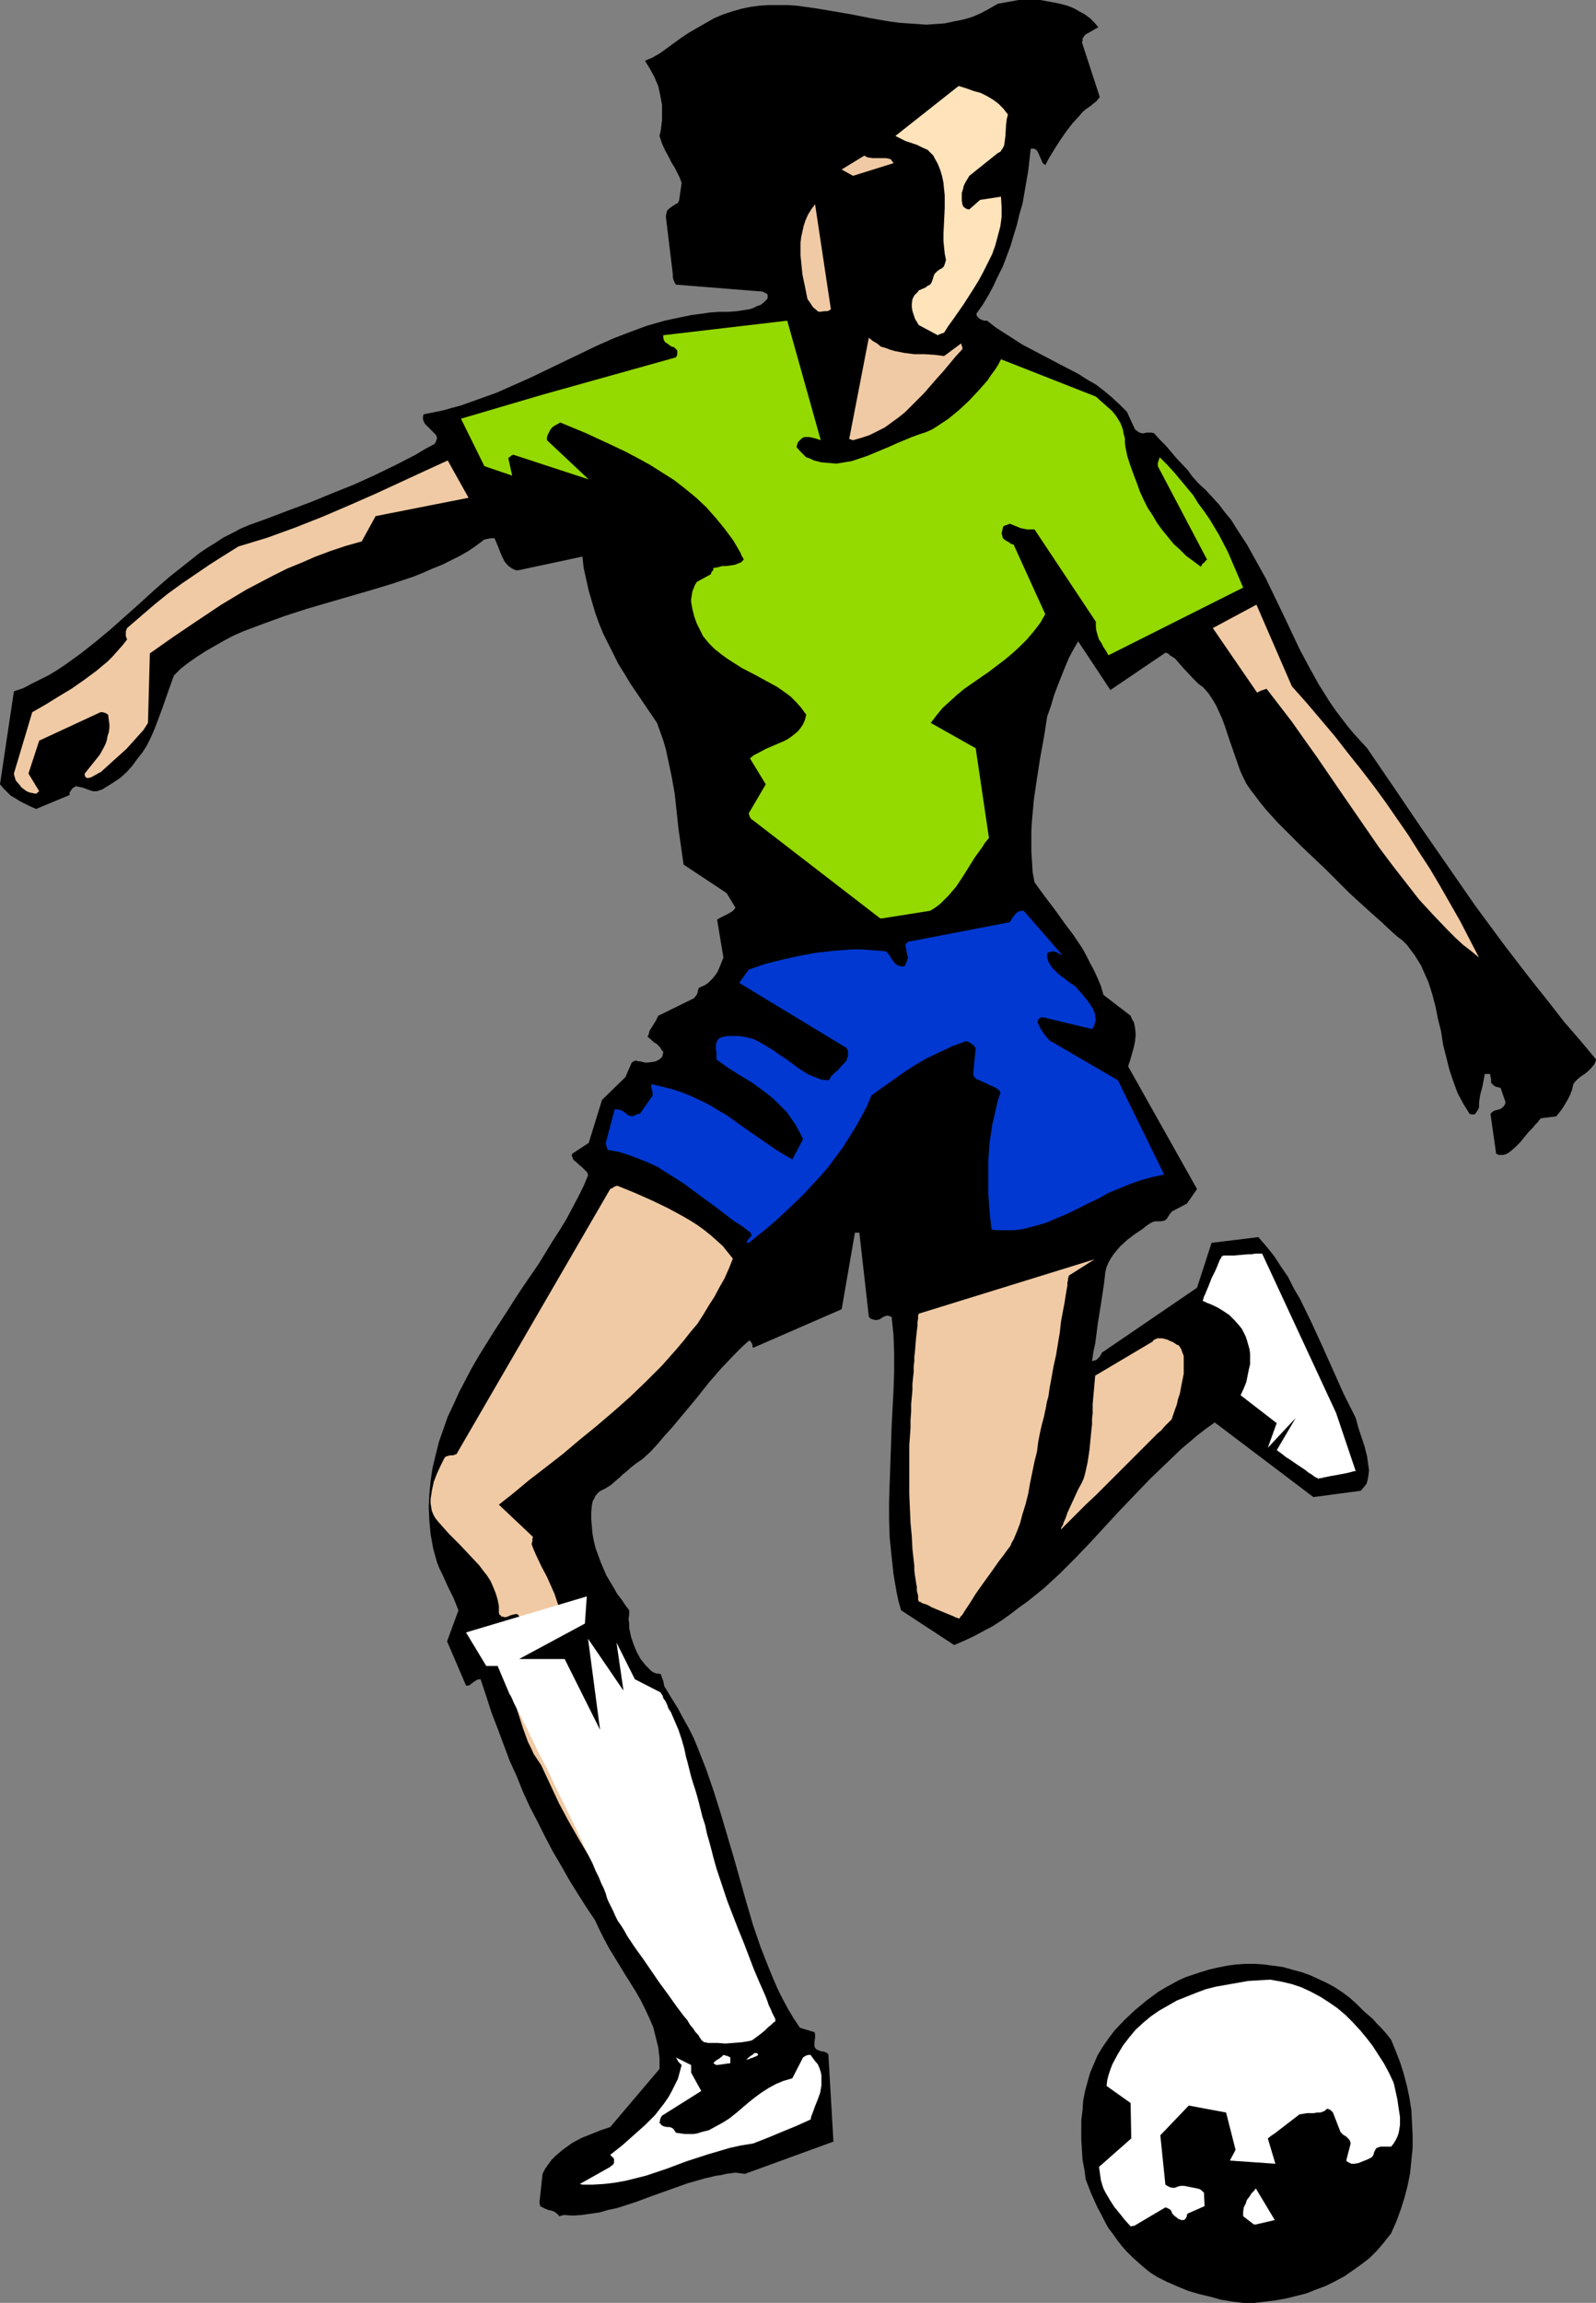
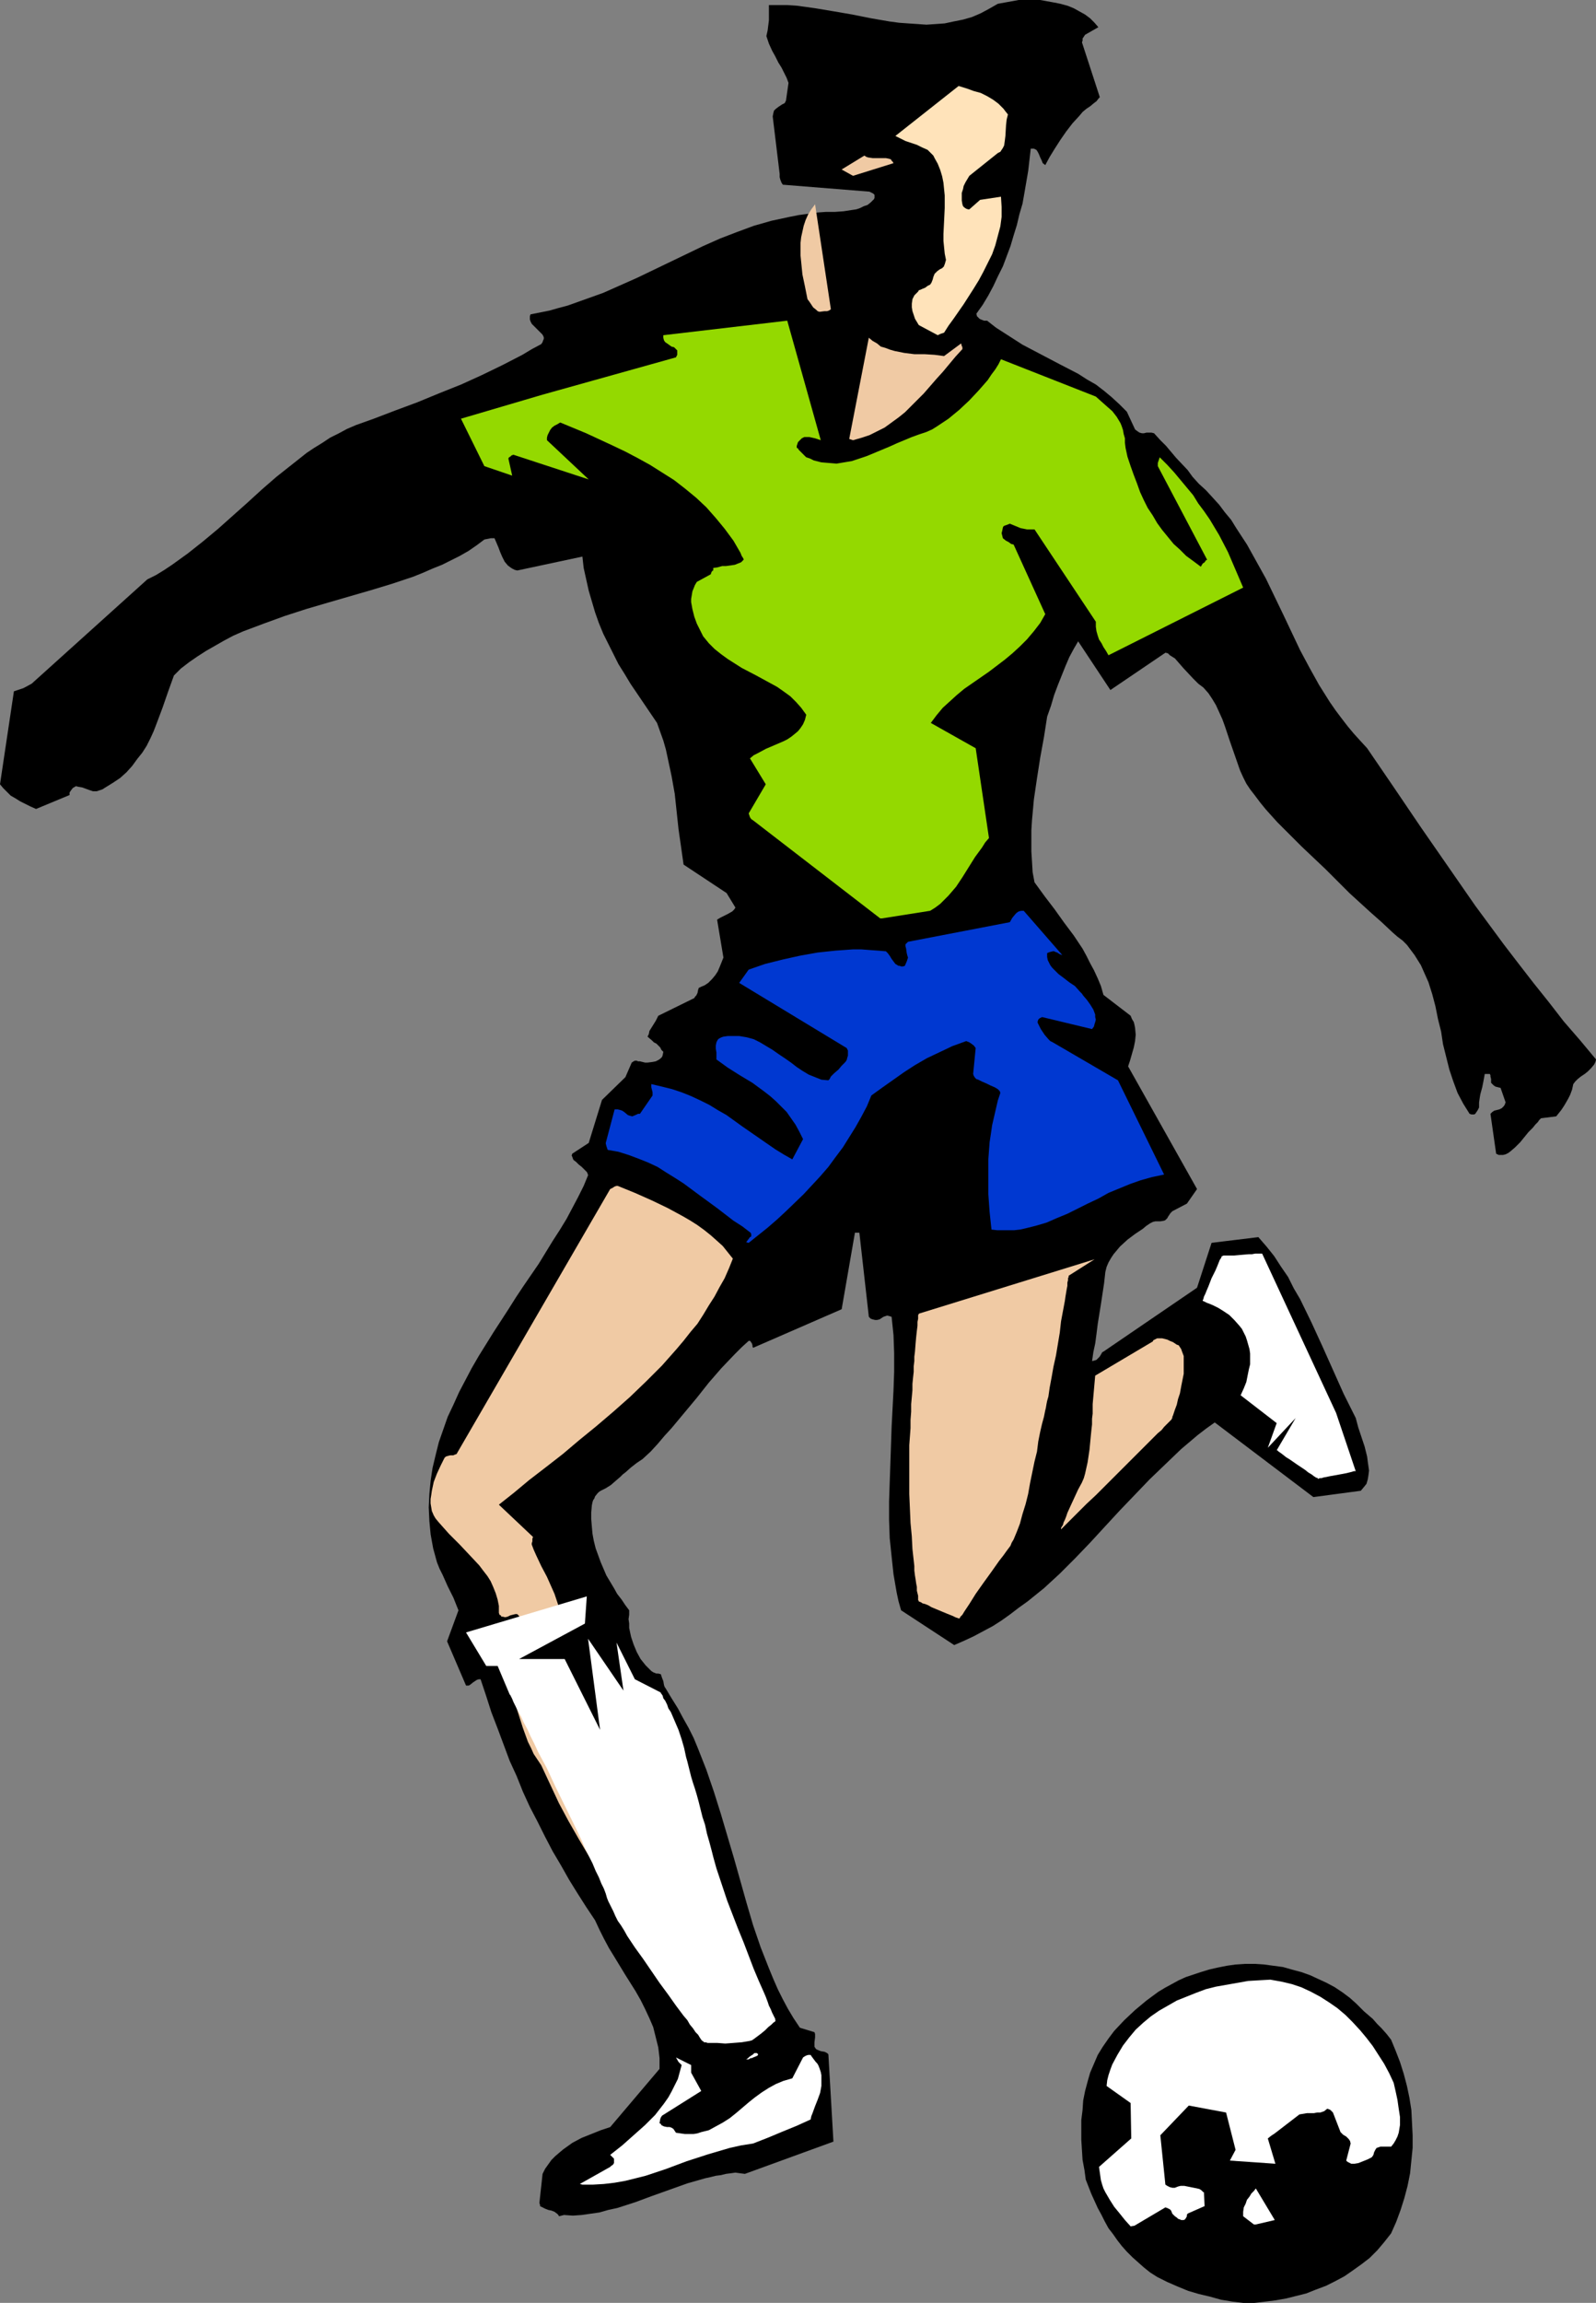
<svg xmlns="http://www.w3.org/2000/svg" xmlns:ns1="http://sodipodi.sourceforge.net/DTD/sodipodi-0.dtd" xmlns:ns2="http://www.inkscape.org/namespaces/inkscape" version="1.0" width="107.928mm" height="155.668mm" id="svg20" ns1:docname="Player 030.wmf">
  <rect width="100%" height="100%" fill="#808080" stroke="none" />
  <ns1:namedview id="namedview20" pagecolor="#ffffff" bordercolor="#000000" borderopacity="0.25" ns2:showpageshadow="2" ns2:pageopacity="0.0" ns2:pagecheckerboard="0" ns2:deskcolor="#d1d1d1" ns2:document-units="mm" />
  <defs id="defs1">
    <pattern id="WMFhbasepattern" patternUnits="userSpaceOnUse" width="6" height="6" x="0" y="0" />
  </defs>
-   <path style="fill:#000000;fill-opacity:1;fill-rule:evenodd;stroke:none" d="m 144.161,565.892 2.263,0.162 2.263,-0.162 2.263,-0.323 2.263,-0.323 2.263,-0.646 2.263,-0.485 4.525,-1.454 4.364,-1.616 4.525,-1.616 4.525,-1.616 2.263,-0.646 2.263,-0.646 1.455,-0.323 1.293,-0.323 1.293,-0.162 1.293,-0.323 1.293,-0.162 1.131,-0.162 1.131,0.162 1.293,0.162 22.626,-8.241 -1.293,-22.3 -0.162,-0.162 -0.162,-0.162 -0.646,-0.323 -0.97,-0.162 -0.808,-0.323 -0.323,-0.162 -0.162,-0.162 -0.323,-0.485 v -0.485 -0.646 l 0.162,-1.293 v -0.808 l -0.162,-0.485 -3.717,-1.131 -1.616,-2.424 -1.455,-2.424 -1.293,-2.424 -1.293,-2.585 -1.131,-2.585 -1.131,-2.747 -2.101,-5.333 -1.939,-5.656 -1.616,-5.494 -3.232,-11.473 -3.394,-11.473 -1.778,-5.656 -1.939,-5.656 -2.101,-5.333 -1.131,-2.747 -1.293,-2.585 -1.455,-2.585 -1.293,-2.424 -1.616,-2.585 -1.455,-2.424 -0.323,-0.485 -0.162,-0.485 -0.162,-0.97 -0.323,-0.808 -0.323,-0.97 -0.646,-0.162 h -0.485 l -0.808,-0.323 -0.485,-0.323 -1.455,-1.454 -1.293,-1.616 -0.97,-1.778 -0.808,-1.939 -0.646,-1.939 -0.485,-2.262 v -1.131 l -0.162,-1.131 0.162,-1.131 v -1.131 l -0.97,-1.293 -0.97,-1.454 -1.131,-1.454 -0.808,-1.454 -0.97,-1.616 -0.97,-1.616 -1.455,-3.393 -0.646,-1.778 -0.646,-1.778 -0.485,-1.939 -0.323,-1.778 -0.162,-1.778 -0.162,-1.939 v -1.778 l 0.162,-1.778 0.162,-0.808 0.162,-0.485 0.323,-0.485 0.162,-0.485 0.646,-0.808 0.323,-0.323 0.485,-0.323 1.293,-0.646 1.293,-0.808 1.293,-1.131 1.131,-0.97 0.646,-0.646 0.646,-0.485 1.455,-1.293 1.455,-1.131 1.455,-0.97 2.101,-1.939 1.778,-1.939 1.778,-2.101 1.778,-1.939 3.232,-3.878 3.232,-3.878 3.071,-3.878 3.232,-3.717 3.394,-3.555 1.778,-1.778 1.778,-1.616 h 0.323 l 0.162,0.162 0.323,0.485 0.162,0.485 v 0.323 l 0.162,0.323 22.626,-9.857 3.394,-19.553 h 1.131 l 2.424,21.492 0.162,0.162 0.323,0.323 0.485,0.162 0.646,0.162 h 0.485 l 0.646,-0.162 0.485,-0.323 0.485,-0.323 0.485,-0.162 0.485,-0.162 0.646,0.162 0.485,0.162 0.485,4.686 0.162,4.525 v 4.848 l -0.162,4.686 -0.485,9.372 -0.323,9.534 -0.162,4.686 -0.162,4.848 v 4.686 l 0.162,4.686 0.485,4.686 0.485,4.525 0.808,4.686 0.485,2.262 0.646,2.262 13.576,8.888 2.586,-1.131 2.424,-1.131 2.424,-1.293 2.424,-1.293 2.263,-1.454 2.263,-1.616 2.101,-1.616 2.263,-1.616 4.202,-3.393 4.04,-3.717 3.879,-3.878 3.879,-4.04 3.717,-4.04 3.879,-4.201 3.879,-4.04 3.717,-3.878 4.04,-3.878 4.04,-3.878 4.202,-3.555 2.101,-1.616 2.263,-1.616 25.212,19.068 12.121,-1.616 0.808,-0.97 0.646,-0.808 0.323,-1.131 0.162,-0.97 0.162,-1.293 -0.162,-1.131 -0.162,-1.131 -0.162,-1.293 -0.646,-2.585 -0.808,-2.424 -0.808,-2.424 -0.646,-2.424 -3.071,-6.14 -2.747,-6.14 -2.747,-6.14 -2.747,-5.979 -2.909,-5.979 -1.616,-2.747 -1.455,-2.909 -1.778,-2.585 -1.778,-2.747 -1.939,-2.424 -2.101,-2.424 -11.96,1.454 -3.717,11.473 -23.919,16.321 -0.323,0.162 -0.162,0.323 -0.485,0.808 -0.808,0.808 -0.485,0.162 -0.646,0.162 0.323,-2.262 0.485,-2.262 0.323,-2.424 0.323,-2.585 0.808,-5.009 0.808,-5.333 0.162,-1.454 0.162,-1.454 0.323,-1.293 0.485,-1.131 0.646,-1.131 0.646,-0.97 0.808,-0.97 0.808,-0.97 1.939,-1.778 1.939,-1.454 1.939,-1.293 0.97,-0.808 0.97,-0.646 0.646,-0.323 0.646,-0.162 h 0.646 0.646 l 0.97,-0.162 0.323,-0.162 0.485,-0.485 0.162,-0.323 0.323,-0.485 0.323,-0.485 0.485,-0.485 3.717,-1.939 2.586,-3.717 -17.616,-31.349 0.485,-1.454 0.97,-3.393 0.323,-1.616 0.162,-1.616 -0.162,-1.778 -0.162,-0.808 -0.162,-0.646 -0.485,-0.808 -0.323,-0.808 -6.949,-5.333 -0.646,-2.262 -0.808,-1.939 -0.97,-2.101 -0.97,-1.778 -0.97,-1.939 -0.97,-1.778 -2.263,-3.393 -2.424,-3.232 -2.424,-3.393 -2.586,-3.393 -2.586,-3.555 -0.485,-2.585 -0.162,-2.747 -0.162,-2.585 v -2.747 -2.585 l 0.162,-2.585 0.485,-5.333 0.808,-5.494 0.808,-5.171 0.97,-5.333 0.808,-5.171 0.97,-2.747 0.808,-2.747 0.97,-2.585 0.97,-2.424 0.97,-2.424 0.97,-2.262 1.131,-2.101 1.131,-1.939 8.242,12.443 14.061,-9.534 0.646,0.162 0.485,0.485 1.293,0.808 1.131,1.293 1.131,1.293 2.424,2.585 1.293,1.293 1.293,0.97 1.293,1.454 0.97,1.454 0.97,1.616 0.808,1.778 0.808,1.778 0.646,1.778 1.293,3.878 1.293,3.717 1.293,3.717 0.808,1.778 0.808,1.616 0.97,1.454 1.131,1.454 1.455,1.939 1.455,1.778 2.909,3.232 3.071,3.07 3.071,3.07 6.141,5.817 3.071,3.07 3.071,3.07 5.495,5.009 2.747,2.424 2.747,2.585 1.293,1.131 1.293,0.97 1.131,1.131 0.97,1.293 0.97,1.293 0.808,1.293 0.808,1.293 0.646,1.454 1.293,2.909 0.97,3.07 0.808,3.07 0.646,3.232 0.808,3.232 0.485,3.232 0.808,3.232 0.808,3.232 0.97,2.909 1.131,3.07 1.455,2.747 0.808,1.293 0.808,1.293 0.485,0.162 h 0.646 l 0.323,-0.162 0.323,-0.485 0.323,-0.485 0.323,-0.646 v -0.646 -0.646 l 0.162,-1.131 0.162,-0.97 0.485,-1.778 0.323,-1.616 0.323,-1.778 h 1.293 l 0.162,0.323 v 0.323 l 0.162,0.646 v 0.646 0.323 l 0.323,0.323 0.323,0.323 0.485,0.323 0.646,0.162 0.646,0.162 1.293,3.717 -0.162,0.323 v 0.162 l -0.323,0.485 -0.485,0.485 -0.646,0.323 -0.646,0.162 -0.646,0.162 -0.485,0.323 -0.485,0.485 1.455,10.18 0.646,0.323 h 0.646 0.485 l 0.646,-0.162 0.646,-0.323 0.646,-0.485 1.131,-0.97 1.293,-1.293 2.101,-2.585 1.131,-1.131 0.646,-0.808 0.646,-0.646 0.323,-0.485 0.485,-0.485 3.879,-0.485 1.293,-1.616 0.646,-0.97 0.485,-0.808 0.646,-1.131 0.485,-0.97 0.485,-1.293 0.323,-1.454 0.485,-0.646 0.646,-0.646 0.808,-0.646 0.97,-0.646 0.808,-0.646 0.808,-0.808 0.808,-0.97 0.323,-0.646 0.162,-0.646 -4.04,-4.848 -4.202,-4.848 -3.879,-5.009 -3.879,-4.848 -3.879,-5.009 -3.717,-4.848 -7.273,-9.857 -6.949,-10.019 -6.949,-10.019 -6.788,-10.019 -6.949,-10.18 -1.778,-1.939 -1.616,-1.778 -1.616,-1.939 -1.616,-2.101 -1.455,-1.939 -1.455,-2.101 -2.747,-4.363 -2.424,-4.363 -2.424,-4.525 -4.364,-9.211 -4.364,-9.049 -2.424,-4.363 -2.424,-4.363 -2.747,-4.201 -1.293,-2.101 -1.616,-1.939 -1.455,-1.939 -1.616,-1.778 -1.778,-1.939 -1.778,-1.616 -1.616,-1.778 -1.293,-1.778 -2.909,-3.07 -2.586,-3.07 -1.455,-1.454 -1.616,-1.778 -0.646,-0.162 h -0.646 -0.646 l -0.646,0.162 h -0.485 l -0.646,-0.162 -0.485,-0.323 -0.646,-0.485 -2.101,-4.525 -1.939,-1.939 -1.939,-1.778 -1.939,-1.616 -2.101,-1.616 -2.263,-1.293 -2.263,-1.454 -4.687,-2.424 -9.535,-5.009 -2.263,-1.454 -2.263,-1.454 -2.263,-1.454 -2.263,-1.778 h -0.808 l -0.808,-0.323 -0.323,-0.162 -0.323,-0.323 -0.323,-0.323 -0.162,-0.646 1.616,-2.262 1.455,-2.424 1.293,-2.424 1.131,-2.424 1.293,-2.585 0.97,-2.585 0.97,-2.585 0.808,-2.747 0.808,-2.585 0.646,-2.747 0.808,-2.747 0.485,-2.747 0.97,-5.656 0.646,-5.656 h 0.485 0.323 l 0.646,0.323 0.323,0.485 0.323,0.646 0.323,0.808 0.323,0.646 0.323,0.808 0.646,0.485 1.131,-2.101 1.293,-2.101 1.455,-2.262 1.455,-2.101 1.616,-2.101 1.778,-1.939 0.808,-0.97 0.97,-0.808 0.97,-0.646 0.97,-0.808 0.646,-0.485 0.485,-0.646 0.323,-0.323 v -0.162 0 l -4.525,-13.897 0.162,-0.485 V 9.857 l 0.323,-0.485 0.323,-0.485 3.394,-1.939 -0.97,-1.131 L 278.625,4.686 277.332,3.717 275.878,2.909 274.423,2.101 272.807,1.454 271.029,0.97 269.413,0.646 267.635,0.323 265.858,0 h -1.778 -1.778 -1.939 l -1.778,0.323 -1.778,0.323 -1.778,0.323 -2.263,1.293 -2.101,1.131 -2.263,0.97 -2.263,0.646 -2.424,0.485 -2.263,0.485 -2.263,0.162 -2.424,0.162 L 234.504,6.14 232.08,5.979 229.817,5.817 227.393,5.494 222.706,4.686 217.858,3.717 213.171,2.909 208.322,2.101 203.636,1.454 201.211,1.293 h -2.424 -2.263 l -2.424,0.162 -2.424,0.323 -2.263,0.485 -2.263,0.646 -2.424,0.808 -2.263,0.97 -2.263,1.293 -2.263,1.293 -1.939,1.131 -1.939,1.293 -1.778,1.293 -1.778,1.293 -1.778,1.293 -1.939,1.131 -1.939,0.808 1.293,2.101 1.131,2.101 0.97,2.262 0.485,2.262 0.485,2.585 v 1.293 1.131 1.454 l -0.162,1.293 -0.162,1.293 -0.323,1.454 0.646,1.939 0.808,1.778 0.808,1.454 0.808,1.616 0.808,1.293 0.646,1.293 0.646,1.293 0.485,1.293 -0.646,4.525 -0.323,0.646 -0.646,0.323 -0.485,0.323 -0.485,0.323 -0.646,0.485 -0.485,0.485 -0.162,0.646 -0.162,0.808 1.778,14.705 v 0.808 l 0.162,0.646 0.323,0.808 0.323,0.485 22.141,1.778 0.646,0.323 0.323,0.162 0.162,0.162 0.162,0.162 v 0.808 l -0.162,0.323 -0.808,0.808 -0.808,0.646 -0.97,0.323 -0.97,0.485 -0.97,0.323 -1.131,0.162 -2.101,0.323 -2.263,0.162 h -2.263 l -2.263,0.162 -2.263,0.323 -2.424,0.323 -2.424,0.485 -2.263,0.485 -2.263,0.485 -4.525,1.293 -4.364,1.616 -4.202,1.616 -4.364,1.939 -8.404,4.04 -8.404,4.04 -4.364,1.939 -4.364,1.939 -4.525,1.616 -4.525,1.616 -2.424,0.646 -2.263,0.646 -2.424,0.485 -2.424,0.485 -0.162,0.485 v 0.323 0.485 l 0.162,0.485 0.323,0.646 1.455,1.454 0.646,0.646 0.646,0.646 0.323,0.646 v 0.485 l -0.162,0.323 -0.162,0.485 -0.323,0.485 -2.424,1.293 -2.424,1.454 -5.01,2.585 -5.333,2.585 -5.333,2.424 -5.657,2.262 -5.495,2.262 -5.657,2.101 -5.495,2.101 -2.263,0.808 -2.263,0.808 -2.263,0.97 -2.101,1.131 -2.263,1.131 -1.939,1.293 -2.101,1.293 -1.939,1.293 -3.879,3.07 -3.879,3.07 -3.717,3.232 -3.717,3.393 -7.434,6.625 -3.879,3.232 -3.879,3.07 -4.04,2.909 -1.939,1.293 -2.101,1.293 -2.263,1.131 L 8.081,174.68 5.98,175.811 3.556,176.619 0,200.373 l 0.808,0.97 0.97,0.97 0.97,0.97 1.131,0.646 1.293,0.808 1.293,0.646 1.293,0.646 1.455,0.646 8.566,-3.555 v -0.646 l 0.323,-0.485 0.485,-0.646 0.808,-0.485 0.646,0.162 0.97,0.162 1.778,0.646 0.97,0.323 h 0.97 l 0.97,-0.323 0.485,-0.162 0.485,-0.323 2.101,-1.293 1.939,-1.293 1.616,-1.454 1.455,-1.616 1.293,-1.778 1.293,-1.616 1.131,-1.778 0.97,-1.939 0.808,-1.778 0.808,-2.101 1.455,-3.878 1.455,-4.201 1.455,-4.04 1.778,-1.778 2.101,-1.616 2.101,-1.454 2.263,-1.454 2.263,-1.293 2.263,-1.293 2.424,-1.293 2.586,-1.131 2.586,-0.97 2.586,-0.97 5.333,-1.939 5.495,-1.778 5.495,-1.616 11.151,-3.232 5.333,-1.616 5.333,-1.778 2.424,-0.97 2.586,-1.131 2.424,-0.97 2.263,-1.131 2.263,-1.131 2.263,-1.293 2.101,-1.454 1.939,-1.454 0.808,-0.162 0.808,-0.162 h 0.97 l 0.485,1.131 0.485,1.131 0.485,1.293 0.485,1.131 0.646,1.293 0.808,0.97 0.646,0.485 0.485,0.323 0.646,0.323 0.646,0.162 16.646,-3.555 0.323,2.909 0.646,2.909 0.646,2.909 0.808,2.747 0.808,2.747 0.97,2.747 1.131,2.747 1.293,2.585 1.293,2.585 1.293,2.585 1.616,2.585 1.455,2.424 3.394,5.009 3.394,5.009 0.808,2.262 0.808,2.262 0.646,2.262 0.485,2.262 0.97,4.525 0.808,4.525 0.485,4.525 0.485,4.525 0.646,4.525 0.646,4.525 10.99,7.272 2.263,3.717 -0.323,0.485 -0.485,0.485 -1.131,0.646 -1.293,0.646 -0.646,0.323 -0.808,0.485 1.616,9.695 -0.97,2.424 -0.485,1.131 -0.646,0.97 -0.808,0.97 -0.97,0.97 -0.97,0.646 -0.808,0.323 -0.646,0.323 -0.162,0.485 -0.162,0.808 -0.323,0.646 -0.323,0.323 -0.162,0.323 -9.212,4.525 -0.323,0.646 -0.323,0.646 -0.808,1.293 -0.808,1.293 -0.162,0.808 -0.323,0.646 1.131,0.97 0.485,0.485 0.646,0.323 0.97,0.97 0.323,0.646 0.485,0.485 -0.162,0.808 -0.162,0.485 -0.485,0.485 -0.485,0.323 -0.646,0.323 -0.808,0.162 -1.293,0.162 h -0.646 l -0.646,-0.162 -0.646,-0.162 h -0.485 l -0.323,-0.162 h -0.485 l -0.323,0.162 -0.485,0.323 -1.616,3.717 -5.98,5.817 -3.394,10.988 -4.202,2.747 -0.162,0.485 0.162,0.323 0.162,0.485 0.162,0.323 0.646,0.485 0.646,0.646 0.808,0.646 0.646,0.646 0.646,0.646 0.162,0.323 0.162,0.485 -1.131,2.747 -1.455,2.909 -1.455,2.747 -1.455,2.747 -1.778,2.909 -1.778,2.747 -3.556,5.817 -3.879,5.656 -1.939,2.909 -1.939,3.07 -3.879,5.979 -3.717,5.979 -1.778,3.07 -1.616,3.07 -1.616,3.07 -1.455,3.232 -1.455,3.07 -1.131,3.232 -1.131,3.232 -0.808,3.232 -0.808,3.393 -0.485,3.232 -0.323,3.393 -0.162,3.393 0.162,3.555 0.323,3.393 0.646,3.555 0.97,3.555 0.646,1.616 0.808,1.616 1.293,2.909 1.455,2.909 0.646,1.616 0.646,1.616 -2.909,7.918 4.848,11.311 h 0.646 l 0.323,-0.162 0.808,-0.646 0.97,-0.646 0.485,-0.162 h 0.485 l 1.455,4.363 1.293,4.04 1.616,4.201 3.071,8.241 1.778,3.878 1.616,4.04 1.778,3.878 1.939,3.717 1.939,3.878 1.939,3.717 2.101,3.555 2.101,3.717 2.101,3.393 2.263,3.555 2.263,3.393 1.131,2.424 1.131,2.262 1.293,2.424 1.293,2.101 2.747,4.525 2.747,4.363 1.293,2.262 1.131,2.262 1.131,2.424 0.97,2.262 0.646,2.585 0.646,2.585 0.323,2.747 v 1.293 1.454 l -12.606,14.866 -2.424,0.808 -2.424,0.97 -2.424,0.97 -2.424,1.293 -1.131,0.808 -1.131,0.808 -0.97,0.808 -1.131,0.97 -0.97,0.97 -0.808,1.131 -0.808,1.131 -0.646,1.293 -0.808,7.433 0.162,0.485 v 0.323 l 0.646,0.323 0.646,0.323 0.808,0.323 0.808,0.162 0.808,0.323 0.646,0.485 0.323,0.323 0.162,0.323 z" id="path1" />
+   <path style="fill:#000000;fill-opacity:1;fill-rule:evenodd;stroke:none" d="m 144.161,565.892 2.263,0.162 2.263,-0.162 2.263,-0.323 2.263,-0.323 2.263,-0.646 2.263,-0.485 4.525,-1.454 4.364,-1.616 4.525,-1.616 4.525,-1.616 2.263,-0.646 2.263,-0.646 1.455,-0.323 1.293,-0.323 1.293,-0.162 1.293,-0.323 1.293,-0.162 1.131,-0.162 1.131,0.162 1.293,0.162 22.626,-8.241 -1.293,-22.3 -0.162,-0.162 -0.162,-0.162 -0.646,-0.323 -0.97,-0.162 -0.808,-0.323 -0.323,-0.162 -0.162,-0.162 -0.323,-0.485 v -0.485 -0.646 l 0.162,-1.293 v -0.808 l -0.162,-0.485 -3.717,-1.131 -1.616,-2.424 -1.455,-2.424 -1.293,-2.424 -1.293,-2.585 -1.131,-2.585 -1.131,-2.747 -2.101,-5.333 -1.939,-5.656 -1.616,-5.494 -3.232,-11.473 -3.394,-11.473 -1.778,-5.656 -1.939,-5.656 -2.101,-5.333 -1.131,-2.747 -1.293,-2.585 -1.455,-2.585 -1.293,-2.424 -1.616,-2.585 -1.455,-2.424 -0.323,-0.485 -0.162,-0.485 -0.162,-0.97 -0.323,-0.808 -0.323,-0.97 -0.646,-0.162 h -0.485 l -0.808,-0.323 -0.485,-0.323 -1.455,-1.454 -1.293,-1.616 -0.97,-1.778 -0.808,-1.939 -0.646,-1.939 -0.485,-2.262 v -1.131 l -0.162,-1.131 0.162,-1.131 v -1.131 l -0.97,-1.293 -0.97,-1.454 -1.131,-1.454 -0.808,-1.454 -0.97,-1.616 -0.97,-1.616 -1.455,-3.393 -0.646,-1.778 -0.646,-1.778 -0.485,-1.939 -0.323,-1.778 -0.162,-1.778 -0.162,-1.939 v -1.778 l 0.162,-1.778 0.162,-0.808 0.162,-0.485 0.323,-0.485 0.162,-0.485 0.646,-0.808 0.323,-0.323 0.485,-0.323 1.293,-0.646 1.293,-0.808 1.293,-1.131 1.131,-0.97 0.646,-0.646 0.646,-0.485 1.455,-1.293 1.455,-1.131 1.455,-0.97 2.101,-1.939 1.778,-1.939 1.778,-2.101 1.778,-1.939 3.232,-3.878 3.232,-3.878 3.071,-3.878 3.232,-3.717 3.394,-3.555 1.778,-1.778 1.778,-1.616 h 0.323 l 0.162,0.162 0.323,0.485 0.162,0.485 v 0.323 l 0.162,0.323 22.626,-9.857 3.394,-19.553 h 1.131 l 2.424,21.492 0.162,0.162 0.323,0.323 0.485,0.162 0.646,0.162 h 0.485 l 0.646,-0.162 0.485,-0.323 0.485,-0.323 0.485,-0.162 0.485,-0.162 0.646,0.162 0.485,0.162 0.485,4.686 0.162,4.525 v 4.848 l -0.162,4.686 -0.485,9.372 -0.323,9.534 -0.162,4.686 -0.162,4.848 v 4.686 l 0.162,4.686 0.485,4.686 0.485,4.525 0.808,4.686 0.485,2.262 0.646,2.262 13.576,8.888 2.586,-1.131 2.424,-1.131 2.424,-1.293 2.424,-1.293 2.263,-1.454 2.263,-1.616 2.101,-1.616 2.263,-1.616 4.202,-3.393 4.04,-3.717 3.879,-3.878 3.879,-4.04 3.717,-4.04 3.879,-4.201 3.879,-4.04 3.717,-3.878 4.04,-3.878 4.04,-3.878 4.202,-3.555 2.101,-1.616 2.263,-1.616 25.212,19.068 12.121,-1.616 0.808,-0.97 0.646,-0.808 0.323,-1.131 0.162,-0.97 0.162,-1.293 -0.162,-1.131 -0.162,-1.131 -0.162,-1.293 -0.646,-2.585 -0.808,-2.424 -0.808,-2.424 -0.646,-2.424 -3.071,-6.14 -2.747,-6.14 -2.747,-6.14 -2.747,-5.979 -2.909,-5.979 -1.616,-2.747 -1.455,-2.909 -1.778,-2.585 -1.778,-2.747 -1.939,-2.424 -2.101,-2.424 -11.96,1.454 -3.717,11.473 -23.919,16.321 -0.323,0.162 -0.162,0.323 -0.485,0.808 -0.808,0.808 -0.485,0.162 -0.646,0.162 0.323,-2.262 0.485,-2.262 0.323,-2.424 0.323,-2.585 0.808,-5.009 0.808,-5.333 0.162,-1.454 0.162,-1.454 0.323,-1.293 0.485,-1.131 0.646,-1.131 0.646,-0.97 0.808,-0.97 0.808,-0.97 1.939,-1.778 1.939,-1.454 1.939,-1.293 0.97,-0.808 0.97,-0.646 0.646,-0.323 0.646,-0.162 h 0.646 0.646 l 0.97,-0.162 0.323,-0.162 0.485,-0.485 0.162,-0.323 0.323,-0.485 0.323,-0.485 0.485,-0.485 3.717,-1.939 2.586,-3.717 -17.616,-31.349 0.485,-1.454 0.97,-3.393 0.323,-1.616 0.162,-1.616 -0.162,-1.778 -0.162,-0.808 -0.162,-0.646 -0.485,-0.808 -0.323,-0.808 -6.949,-5.333 -0.646,-2.262 -0.808,-1.939 -0.97,-2.101 -0.97,-1.778 -0.97,-1.939 -0.97,-1.778 -2.263,-3.393 -2.424,-3.232 -2.424,-3.393 -2.586,-3.393 -2.586,-3.555 -0.485,-2.585 -0.162,-2.747 -0.162,-2.585 v -2.747 -2.585 l 0.162,-2.585 0.485,-5.333 0.808,-5.494 0.808,-5.171 0.97,-5.333 0.808,-5.171 0.97,-2.747 0.808,-2.747 0.97,-2.585 0.97,-2.424 0.97,-2.424 0.97,-2.262 1.131,-2.101 1.131,-1.939 8.242,12.443 14.061,-9.534 0.646,0.162 0.485,0.485 1.293,0.808 1.131,1.293 1.131,1.293 2.424,2.585 1.293,1.293 1.293,0.97 1.293,1.454 0.97,1.454 0.97,1.616 0.808,1.778 0.808,1.778 0.646,1.778 1.293,3.878 1.293,3.717 1.293,3.717 0.808,1.778 0.808,1.616 0.97,1.454 1.131,1.454 1.455,1.939 1.455,1.778 2.909,3.232 3.071,3.07 3.071,3.07 6.141,5.817 3.071,3.07 3.071,3.07 5.495,5.009 2.747,2.424 2.747,2.585 1.293,1.131 1.293,0.97 1.131,1.131 0.97,1.293 0.97,1.293 0.808,1.293 0.808,1.293 0.646,1.454 1.293,2.909 0.97,3.07 0.808,3.07 0.646,3.232 0.808,3.232 0.485,3.232 0.808,3.232 0.808,3.232 0.97,2.909 1.131,3.07 1.455,2.747 0.808,1.293 0.808,1.293 0.485,0.162 h 0.646 l 0.323,-0.162 0.323,-0.485 0.323,-0.485 0.323,-0.646 v -0.646 -0.646 l 0.162,-1.131 0.162,-0.97 0.485,-1.778 0.323,-1.616 0.323,-1.778 h 1.293 l 0.162,0.323 v 0.323 l 0.162,0.646 v 0.646 0.323 l 0.323,0.323 0.323,0.323 0.485,0.323 0.646,0.162 0.646,0.162 1.293,3.717 -0.162,0.323 v 0.162 l -0.323,0.485 -0.485,0.485 -0.646,0.323 -0.646,0.162 -0.646,0.162 -0.485,0.323 -0.485,0.485 1.455,10.18 0.646,0.323 h 0.646 0.485 l 0.646,-0.162 0.646,-0.323 0.646,-0.485 1.131,-0.97 1.293,-1.293 2.101,-2.585 1.131,-1.131 0.646,-0.808 0.646,-0.646 0.323,-0.485 0.485,-0.485 3.879,-0.485 1.293,-1.616 0.646,-0.97 0.485,-0.808 0.646,-1.131 0.485,-0.97 0.485,-1.293 0.323,-1.454 0.485,-0.646 0.646,-0.646 0.808,-0.646 0.97,-0.646 0.808,-0.646 0.808,-0.808 0.808,-0.97 0.323,-0.646 0.162,-0.646 -4.04,-4.848 -4.202,-4.848 -3.879,-5.009 -3.879,-4.848 -3.879,-5.009 -3.717,-4.848 -7.273,-9.857 -6.949,-10.019 -6.949,-10.019 -6.788,-10.019 -6.949,-10.18 -1.778,-1.939 -1.616,-1.778 -1.616,-1.939 -1.616,-2.101 -1.455,-1.939 -1.455,-2.101 -2.747,-4.363 -2.424,-4.363 -2.424,-4.525 -4.364,-9.211 -4.364,-9.049 -2.424,-4.363 -2.424,-4.363 -2.747,-4.201 -1.293,-2.101 -1.616,-1.939 -1.455,-1.939 -1.616,-1.778 -1.778,-1.939 -1.778,-1.616 -1.616,-1.778 -1.293,-1.778 -2.909,-3.07 -2.586,-3.07 -1.455,-1.454 -1.616,-1.778 -0.646,-0.162 h -0.646 -0.646 l -0.646,0.162 h -0.485 l -0.646,-0.162 -0.485,-0.323 -0.646,-0.485 -2.101,-4.525 -1.939,-1.939 -1.939,-1.778 -1.939,-1.616 -2.101,-1.616 -2.263,-1.293 -2.263,-1.454 -4.687,-2.424 -9.535,-5.009 -2.263,-1.454 -2.263,-1.454 -2.263,-1.454 -2.263,-1.778 h -0.808 l -0.808,-0.323 -0.323,-0.162 -0.323,-0.323 -0.323,-0.323 -0.162,-0.646 1.616,-2.262 1.455,-2.424 1.293,-2.424 1.131,-2.424 1.293,-2.585 0.97,-2.585 0.97,-2.585 0.808,-2.747 0.808,-2.585 0.646,-2.747 0.808,-2.747 0.485,-2.747 0.97,-5.656 0.646,-5.656 h 0.485 0.323 l 0.646,0.323 0.323,0.485 0.323,0.646 0.323,0.808 0.323,0.646 0.323,0.808 0.646,0.485 1.131,-2.101 1.293,-2.101 1.455,-2.262 1.455,-2.101 1.616,-2.101 1.778,-1.939 0.808,-0.97 0.97,-0.808 0.97,-0.646 0.97,-0.808 0.646,-0.485 0.485,-0.646 0.323,-0.323 v -0.162 0 l -4.525,-13.897 0.162,-0.485 V 9.857 l 0.323,-0.485 0.323,-0.485 3.394,-1.939 -0.97,-1.131 L 278.625,4.686 277.332,3.717 275.878,2.909 274.423,2.101 272.807,1.454 271.029,0.97 269.413,0.646 267.635,0.323 265.858,0 h -1.778 -1.778 -1.939 l -1.778,0.323 -1.778,0.323 -1.778,0.323 -2.263,1.293 -2.101,1.131 -2.263,0.97 -2.263,0.646 -2.424,0.485 -2.263,0.485 -2.263,0.162 -2.424,0.162 L 234.504,6.14 232.08,5.979 229.817,5.817 227.393,5.494 222.706,4.686 217.858,3.717 213.171,2.909 208.322,2.101 203.636,1.454 201.211,1.293 h -2.424 -2.263 v 1.293 1.131 1.454 l -0.162,1.293 -0.162,1.293 -0.323,1.454 0.646,1.939 0.808,1.778 0.808,1.454 0.808,1.616 0.808,1.293 0.646,1.293 0.646,1.293 0.485,1.293 -0.646,4.525 -0.323,0.646 -0.646,0.323 -0.485,0.323 -0.485,0.323 -0.646,0.485 -0.485,0.485 -0.162,0.646 -0.162,0.808 1.778,14.705 v 0.808 l 0.162,0.646 0.323,0.808 0.323,0.485 22.141,1.778 0.646,0.323 0.323,0.162 0.162,0.162 0.162,0.162 v 0.808 l -0.162,0.323 -0.808,0.808 -0.808,0.646 -0.97,0.323 -0.97,0.485 -0.97,0.323 -1.131,0.162 -2.101,0.323 -2.263,0.162 h -2.263 l -2.263,0.162 -2.263,0.323 -2.424,0.323 -2.424,0.485 -2.263,0.485 -2.263,0.485 -4.525,1.293 -4.364,1.616 -4.202,1.616 -4.364,1.939 -8.404,4.04 -8.404,4.04 -4.364,1.939 -4.364,1.939 -4.525,1.616 -4.525,1.616 -2.424,0.646 -2.263,0.646 -2.424,0.485 -2.424,0.485 -0.162,0.485 v 0.323 0.485 l 0.162,0.485 0.323,0.646 1.455,1.454 0.646,0.646 0.646,0.646 0.323,0.646 v 0.485 l -0.162,0.323 -0.162,0.485 -0.323,0.485 -2.424,1.293 -2.424,1.454 -5.01,2.585 -5.333,2.585 -5.333,2.424 -5.657,2.262 -5.495,2.262 -5.657,2.101 -5.495,2.101 -2.263,0.808 -2.263,0.808 -2.263,0.97 -2.101,1.131 -2.263,1.131 -1.939,1.293 -2.101,1.293 -1.939,1.293 -3.879,3.07 -3.879,3.07 -3.717,3.232 -3.717,3.393 -7.434,6.625 -3.879,3.232 -3.879,3.07 -4.04,2.909 -1.939,1.293 -2.101,1.293 -2.263,1.131 L 8.081,174.68 5.98,175.811 3.556,176.619 0,200.373 l 0.808,0.97 0.97,0.97 0.97,0.97 1.131,0.646 1.293,0.808 1.293,0.646 1.293,0.646 1.455,0.646 8.566,-3.555 v -0.646 l 0.323,-0.485 0.485,-0.646 0.808,-0.485 0.646,0.162 0.97,0.162 1.778,0.646 0.97,0.323 h 0.97 l 0.97,-0.323 0.485,-0.162 0.485,-0.323 2.101,-1.293 1.939,-1.293 1.616,-1.454 1.455,-1.616 1.293,-1.778 1.293,-1.616 1.131,-1.778 0.97,-1.939 0.808,-1.778 0.808,-2.101 1.455,-3.878 1.455,-4.201 1.455,-4.04 1.778,-1.778 2.101,-1.616 2.101,-1.454 2.263,-1.454 2.263,-1.293 2.263,-1.293 2.424,-1.293 2.586,-1.131 2.586,-0.97 2.586,-0.97 5.333,-1.939 5.495,-1.778 5.495,-1.616 11.151,-3.232 5.333,-1.616 5.333,-1.778 2.424,-0.97 2.586,-1.131 2.424,-0.97 2.263,-1.131 2.263,-1.131 2.263,-1.293 2.101,-1.454 1.939,-1.454 0.808,-0.162 0.808,-0.162 h 0.97 l 0.485,1.131 0.485,1.131 0.485,1.293 0.485,1.131 0.646,1.293 0.808,0.97 0.646,0.485 0.485,0.323 0.646,0.323 0.646,0.162 16.646,-3.555 0.323,2.909 0.646,2.909 0.646,2.909 0.808,2.747 0.808,2.747 0.97,2.747 1.131,2.747 1.293,2.585 1.293,2.585 1.293,2.585 1.616,2.585 1.455,2.424 3.394,5.009 3.394,5.009 0.808,2.262 0.808,2.262 0.646,2.262 0.485,2.262 0.97,4.525 0.808,4.525 0.485,4.525 0.485,4.525 0.646,4.525 0.646,4.525 10.99,7.272 2.263,3.717 -0.323,0.485 -0.485,0.485 -1.131,0.646 -1.293,0.646 -0.646,0.323 -0.808,0.485 1.616,9.695 -0.97,2.424 -0.485,1.131 -0.646,0.97 -0.808,0.97 -0.97,0.97 -0.97,0.646 -0.808,0.323 -0.646,0.323 -0.162,0.485 -0.162,0.808 -0.323,0.646 -0.323,0.323 -0.162,0.323 -9.212,4.525 -0.323,0.646 -0.323,0.646 -0.808,1.293 -0.808,1.293 -0.162,0.808 -0.323,0.646 1.131,0.97 0.485,0.485 0.646,0.323 0.97,0.97 0.323,0.646 0.485,0.485 -0.162,0.808 -0.162,0.485 -0.485,0.485 -0.485,0.323 -0.646,0.323 -0.808,0.162 -1.293,0.162 h -0.646 l -0.646,-0.162 -0.646,-0.162 h -0.485 l -0.323,-0.162 h -0.485 l -0.323,0.162 -0.485,0.323 -1.616,3.717 -5.98,5.817 -3.394,10.988 -4.202,2.747 -0.162,0.485 0.162,0.323 0.162,0.485 0.162,0.323 0.646,0.485 0.646,0.646 0.808,0.646 0.646,0.646 0.646,0.646 0.162,0.323 0.162,0.485 -1.131,2.747 -1.455,2.909 -1.455,2.747 -1.455,2.747 -1.778,2.909 -1.778,2.747 -3.556,5.817 -3.879,5.656 -1.939,2.909 -1.939,3.07 -3.879,5.979 -3.717,5.979 -1.778,3.07 -1.616,3.07 -1.616,3.07 -1.455,3.232 -1.455,3.07 -1.131,3.232 -1.131,3.232 -0.808,3.232 -0.808,3.393 -0.485,3.232 -0.323,3.393 -0.162,3.393 0.162,3.555 0.323,3.393 0.646,3.555 0.97,3.555 0.646,1.616 0.808,1.616 1.293,2.909 1.455,2.909 0.646,1.616 0.646,1.616 -2.909,7.918 4.848,11.311 h 0.646 l 0.323,-0.162 0.808,-0.646 0.97,-0.646 0.485,-0.162 h 0.485 l 1.455,4.363 1.293,4.04 1.616,4.201 3.071,8.241 1.778,3.878 1.616,4.04 1.778,3.878 1.939,3.717 1.939,3.878 1.939,3.717 2.101,3.555 2.101,3.717 2.101,3.393 2.263,3.555 2.263,3.393 1.131,2.424 1.131,2.262 1.293,2.424 1.293,2.101 2.747,4.525 2.747,4.363 1.293,2.262 1.131,2.262 1.131,2.424 0.97,2.262 0.646,2.585 0.646,2.585 0.323,2.747 v 1.293 1.454 l -12.606,14.866 -2.424,0.808 -2.424,0.97 -2.424,0.97 -2.424,1.293 -1.131,0.808 -1.131,0.808 -0.97,0.808 -1.131,0.97 -0.97,0.97 -0.808,1.131 -0.808,1.131 -0.646,1.293 -0.808,7.433 0.162,0.485 v 0.323 l 0.646,0.323 0.646,0.323 0.808,0.323 0.808,0.162 0.808,0.323 0.646,0.485 0.323,0.323 0.162,0.323 z" id="path1" />
  <path style="fill:#ffffff;fill-opacity:1;fill-rule:evenodd;stroke:none" d="m 148.848,558.136 h 2.747 l 2.747,-0.162 2.747,-0.323 2.747,-0.485 2.586,-0.646 2.586,-0.646 5.333,-1.778 5.172,-1.939 5.495,-1.778 2.747,-0.808 2.747,-0.808 2.909,-0.646 3.071,-0.485 3.717,-1.454 1.939,-0.808 1.939,-0.808 3.556,-1.454 1.778,-0.808 1.778,-0.808 0.162,-0.808 0.323,-0.808 0.646,-1.778 0.646,-1.616 0.646,-1.778 0.323,-1.778 v -0.97 -0.808 -0.97 l -0.162,-0.808 -0.323,-0.97 -0.323,-0.808 -0.323,-0.485 -0.323,-0.323 -0.485,-0.646 -0.485,-0.646 -0.323,-0.485 h -0.646 l -0.485,0.162 -0.323,0.162 -0.485,0.323 -2.747,5.332 -1.131,0.323 -1.131,0.323 -1.939,0.808 -1.778,0.97 -1.778,1.131 -1.778,1.293 -1.616,1.293 -3.232,2.747 -1.616,1.293 -1.778,1.131 -1.778,0.97 -1.778,0.97 -1.939,0.485 -0.97,0.323 -0.97,0.162 h -1.131 -1.131 l -1.131,-0.162 -1.131,-0.162 -0.646,-0.97 -0.485,-0.323 -0.485,-0.162 h -0.646 l -0.808,-0.162 -0.646,-0.323 -0.162,-0.323 -0.323,-0.162 0.162,-0.97 0.162,-0.485 0.323,-0.485 10.02,-6.302 -2.586,-4.686 v -0.323 -0.485 -1.131 l -3.879,-1.939 0.646,1.131 0.485,0.485 0.323,0.323 -0.485,1.778 -0.485,1.778 -0.808,1.616 -0.808,1.616 -0.808,1.454 -1.131,1.616 -1.131,1.454 -1.131,1.454 -1.293,1.293 -1.293,1.293 -2.909,2.585 -2.909,2.585 -3.071,2.424 0.162,0.162 0.162,0.162 v 0 l 0.162,0.162 0.162,0.162 0.323,0.323 v 0.485 0.646 l -0.323,0.485 -0.323,0.162 -0.323,0.323 -7.758,4.363 z" id="path2" />
-   <path style="fill:#ffffff;fill-opacity:1;fill-rule:evenodd;stroke:none" d="m 183.11,527.595 3.556,-0.485 v -1.454 l -0.323,-0.162 -0.162,-0.162 h -0.162 l -0.485,-0.162 -0.646,-0.162 -0.485,0.485 -0.646,0.485 -0.808,0.485 -0.646,0.646 z" id="path3" />
  <path style="fill:#ffffff;fill-opacity:1;fill-rule:evenodd;stroke:none" d="m 191.353,526.141 0.485,-0.323 h 0.323 l 0.323,-0.162 0.808,-0.323 0.323,-0.162 0.162,-0.323 -0.323,-0.323 h -0.162 -0.485 l -0.323,0.323 -0.97,0.646 -0.323,0.323 -0.485,0.323 z" id="path4" />
  <path style="fill:#f0caa4;fill-opacity:1;fill-rule:evenodd;stroke:none" d="m 182.141,521.131 h 0.808 0.646 l 0.646,-0.162 0.646,-0.323 0.646,-0.323 0.646,-0.323 0.646,-0.323 0.808,-0.485 0.646,0.162 h 0.808 0.646 l 0.485,-0.162 1.293,-0.485 1.131,-0.808 0.97,-0.808 1.939,-1.616 0.808,-0.808 -1.616,-3.717 -1.616,-3.555 -1.778,-3.717 -1.778,-3.878 -1.778,-3.878 -1.778,-4.04 -1.616,-4.04 -1.616,-4.04 -1.455,-4.201 -1.455,-4.201 -1.293,-4.363 -1.293,-4.201 -0.97,-4.363 -0.97,-4.363 -0.646,-4.525 -0.485,-4.363 -0.485,-2.262 -0.485,-2.101 -0.646,-2.101 -0.485,-1.939 -0.808,-1.778 -0.808,-1.616 -0.97,-1.454 -0.646,-0.646 -0.646,-0.646 -1.131,-0.323 -0.808,-0.485 -0.808,-0.485 -0.646,-0.646 -0.808,-0.646 -0.485,-0.646 -0.97,-1.616 -0.97,-1.778 -0.97,-1.616 -0.97,-1.778 -0.646,-0.646 -0.646,-0.808 v 0 l 4.687,15.674 -1.131,-0.485 -0.97,-0.808 -0.97,-0.646 -0.97,-0.97 -0.808,-0.808 -0.808,-0.97 -1.455,-2.262 -1.293,-2.262 -1.293,-2.424 -1.131,-2.424 -1.293,-2.424 5.01,20.037 v 0.646 l -0.162,0.323 -0.162,0.646 -0.485,0.646 -0.808,0.323 -0.97,-0.808 -0.97,-0.97 -0.97,-0.97 -0.808,-1.131 -1.616,-2.585 -1.455,-2.585 -1.455,-2.747 -1.455,-2.909 -1.293,-3.07 -1.455,-3.07 v 0 l -9.697,0.97 v 0 l -0.646,-0.323 -0.485,-0.323 -0.162,-0.323 -0.162,-0.162 v -0.323 -0.485 0 l 11.475,-5.979 0.485,-1.454 0.162,-1.454 0.162,-1.454 -0.162,-1.293 -0.162,-1.454 -0.485,-1.454 -0.485,-1.454 -0.646,-1.454 -1.293,-2.909 -1.455,-2.747 -1.293,-2.747 -0.646,-1.454 -0.485,-1.293 v -0.323 l 0.162,-0.485 v -0.646 l 0.162,-0.485 -8.727,-8.241 3.879,-3.07 3.879,-3.232 4.202,-3.232 4.364,-3.393 4.202,-3.555 4.364,-3.555 4.364,-3.717 4.202,-3.717 4.202,-4.04 4.04,-4.04 3.717,-4.201 1.778,-2.101 1.778,-2.262 1.778,-2.101 1.455,-2.262 1.455,-2.424 1.455,-2.262 1.293,-2.424 1.293,-2.262 1.131,-2.585 0.97,-2.424 -1.293,-1.616 -1.293,-1.616 -1.616,-1.454 -1.455,-1.293 -1.616,-1.293 -1.778,-1.293 -1.778,-1.131 -1.939,-1.131 -3.879,-2.101 -4.04,-1.939 -4.364,-1.939 -4.364,-1.778 h -0.323 l -0.485,0.162 -0.485,0.323 -0.646,0.323 -39.273,67.707 -0.485,0.162 -0.323,0.162 h -0.323 -0.485 l -0.646,0.162 -0.485,0.162 -0.323,0.323 -0.97,1.939 -0.97,2.101 -0.808,2.101 -0.485,2.262 -0.162,1.131 -0.162,0.97 v 1.131 l 0.162,0.97 0.162,0.97 0.485,1.131 0.485,0.808 0.808,0.97 2.586,2.909 2.747,2.747 2.586,2.747 2.424,2.585 0.97,1.293 1.131,1.454 0.808,1.293 0.646,1.454 0.646,1.616 0.485,1.616 0.323,1.616 v 1.778 l 0.162,0.485 0.323,0.162 0.162,0.323 h 0.323 l 0.646,0.162 0.646,-0.162 0.646,-0.323 0.646,-0.162 0.646,-0.162 h 0.485 l 0.162,0.162 0.323,0.323 0.162,0.485 v 0.646 l -10.667,2.909 -0.323,0.485 v 0.323 0.485 0.485 l 0.323,0.97 0.646,1.131 0.646,0.97 0.646,1.131 0.485,1.131 0.162,0.485 v 0.646 l 0.646,-0.162 0.646,-0.162 0.646,-0.323 0.808,-0.162 0.808,1.454 0.646,1.616 0.646,1.616 0.646,1.778 1.131,3.555 1.131,3.555 1.131,3.555 1.293,3.555 0.808,1.616 0.646,1.454 0.97,1.454 0.97,1.454 2.263,4.848 2.263,4.848 2.424,4.525 2.586,4.525 2.586,4.363 2.586,4.363 5.495,8.564 2.909,4.04 2.747,4.201 5.818,8.403 5.657,8.564 2.909,4.363 2.747,4.525 z" id="path5" />
  <path style="fill:#0038d1;fill-opacity:1;fill-rule:evenodd;stroke:none" d="m 191.353,317.527 2.424,-1.939 2.424,-1.939 2.424,-2.101 2.263,-2.101 4.525,-4.363 2.101,-2.262 2.101,-2.262 2.101,-2.424 1.778,-2.424 1.939,-2.585 1.616,-2.585 1.616,-2.585 1.455,-2.585 1.455,-2.747 1.131,-2.747 2.909,-2.101 2.747,-1.939 2.747,-1.939 2.747,-1.778 3.071,-1.778 3.071,-1.454 3.394,-1.616 1.778,-0.646 1.778,-0.646 0.808,0.323 0.485,0.323 0.646,0.485 0.485,0.646 -0.646,6.625 0.162,0.485 0.323,0.485 0.323,0.323 0.485,0.162 0.97,0.485 1.131,0.485 0.97,0.485 1.131,0.485 0.808,0.485 0.485,0.485 0.162,0.485 -0.646,1.939 -0.485,2.101 -0.485,2.101 -0.485,2.101 -0.323,2.262 -0.323,2.101 -0.323,4.363 v 4.525 4.363 l 0.323,4.525 0.485,4.525 1.455,0.162 h 1.616 1.293 1.455 l 1.455,-0.162 1.455,-0.323 2.586,-0.646 2.747,-0.808 2.586,-1.131 2.747,-1.131 2.586,-1.293 2.586,-1.293 2.747,-1.293 2.586,-1.454 2.747,-1.131 2.747,-1.131 2.747,-0.97 2.909,-0.808 3.071,-0.646 -11.798,-24.077 -16.646,-9.695 -0.646,-0.323 -0.485,-0.485 -0.97,-1.131 -0.97,-1.454 -0.808,-1.616 v -0.323 l 0.162,-0.485 0.323,-0.323 0.323,-0.162 0.323,-0.162 12.768,3.07 0.485,-0.646 0.162,-0.646 0.162,-0.485 0.162,-0.646 -0.162,-0.646 v -0.646 l -0.485,-1.293 -0.808,-1.293 -0.808,-1.131 -0.97,-1.131 -0.323,-0.485 -0.485,-0.485 -1.293,-1.454 -1.455,-0.97 -1.455,-1.131 -1.293,-0.97 -1.131,-1.131 -0.485,-0.485 -0.485,-0.646 -0.323,-0.646 -0.323,-0.646 -0.162,-0.808 v -0.808 -0.162 l 0.323,-0.162 0.485,-0.162 0.646,-0.162 h 0.323 l 0.323,0.162 0.485,0.162 0.485,0.323 0.323,0.162 0.485,0.162 -9.859,-11.311 h -0.646 l -0.646,0.162 -0.485,0.323 -0.323,0.323 -0.808,0.97 -0.646,1.131 -26.02,5.009 -0.323,0.323 -0.323,0.323 v 0.485 l 0.162,0.646 0.162,1.131 0.162,0.646 0.162,0.485 -0.162,0.485 -0.162,0.485 -0.485,1.131 -0.485,0.162 h -0.485 l -0.323,-0.162 h -0.323 l -0.808,-0.485 -0.485,-0.646 -0.485,-0.646 -0.485,-0.808 -0.485,-0.646 -0.485,-0.485 -1.939,-0.162 -2.263,-0.162 -2.101,-0.162 h -2.101 l -2.263,0.162 -2.263,0.162 -4.525,0.485 -4.525,0.808 -4.364,0.97 -4.525,1.131 -4.202,1.454 -2.424,3.393 27.475,16.644 0.323,0.646 v 0.646 0.646 l -0.162,0.485 -0.162,0.646 -0.323,0.485 -0.97,0.97 -0.808,0.97 -1.131,0.97 -0.808,0.808 -0.323,0.646 -0.323,0.323 -1.778,-0.162 -1.616,-0.646 -1.616,-0.646 -1.616,-0.97 -1.455,-0.97 -1.455,-1.131 -1.616,-1.131 -1.455,-0.97 -1.616,-1.131 -1.616,-0.97 -1.616,-0.97 -1.616,-0.808 -1.778,-0.485 -1.939,-0.323 h -0.97 -0.97 -0.97 l -1.131,0.162 -0.485,0.162 -0.323,0.162 -0.323,0.162 -0.323,0.323 -0.323,0.646 -0.162,0.808 v 0.808 l 0.162,0.97 v 1.778 l 2.909,2.101 3.071,1.939 3.232,1.939 3.071,2.262 1.455,1.131 1.455,1.293 1.293,1.293 1.455,1.454 1.131,1.616 1.131,1.616 0.97,1.778 0.97,1.939 -2.747,5.171 -2.263,-1.293 -2.101,-1.293 -4.202,-2.909 -4.202,-2.909 -4.04,-2.909 -2.263,-1.293 -2.101,-1.293 -2.263,-1.131 -2.424,-1.131 -2.424,-0.97 -2.424,-0.808 -2.586,-0.646 -2.747,-0.646 v 0.808 l 0.162,0.646 0.162,0.646 v 0.808 l -3.232,4.686 h -0.485 l -0.323,0.162 -1.131,0.485 -0.646,-0.162 -0.485,-0.162 -0.97,-0.808 -0.485,-0.323 -0.485,-0.162 -0.646,-0.162 h -0.808 l -2.263,8.564 v 0.162 l 0.162,0.646 0.162,0.485 0.162,0.485 2.747,0.485 2.586,0.808 2.586,0.97 2.424,0.97 2.424,1.131 2.263,1.454 2.101,1.293 2.263,1.454 4.364,3.232 4.202,3.07 4.202,3.232 2.263,1.454 2.101,1.616 0.162,0.323 v 0.323 0.323 l -0.323,0.162 -0.485,0.646 -0.485,0.646 z" id="path6" />
-   <path style="fill:#f0caa4;fill-opacity:1;fill-rule:evenodd;stroke:none" d="m 378.019,244.649 -2.424,-4.686 -2.424,-4.686 -2.586,-4.525 -2.586,-4.525 -2.586,-4.363 -2.747,-4.201 -2.747,-4.363 -2.909,-4.201 -2.909,-4.201 -3.071,-4.201 -3.232,-4.201 -3.232,-4.04 -3.394,-4.363 -3.556,-4.201 -3.556,-4.201 -3.879,-4.363 -9.05,-20.845 -11.151,5.979 11.313,16.482 0.323,-0.162 0.646,-0.323 1.455,-0.485 3.232,4.201 3.232,4.201 3.071,4.363 3.232,4.525 6.303,9.211 6.465,9.372 3.232,4.686 3.394,4.525 3.394,4.363 3.394,4.363 3.717,4.04 3.717,3.878 1.939,1.939 1.939,1.778 2.101,1.616 z" id="path7" />
  <path style="fill:#94d900;fill-opacity:1;fill-rule:evenodd;stroke:none" d="m 225.454,234.63 12.283,-1.939 1.293,-0.808 1.293,-0.97 0.97,-0.97 1.131,-1.131 0.97,-1.131 0.97,-1.131 1.616,-2.424 3.232,-5.171 1.778,-2.424 0.808,-1.293 0.97,-1.131 -3.394,-22.946 -11.475,-6.464 1.455,-1.939 1.616,-1.939 1.778,-1.616 1.778,-1.616 1.939,-1.616 2.101,-1.454 4.202,-2.909 4.04,-3.07 1.939,-1.616 1.939,-1.778 1.778,-1.778 1.778,-2.101 1.616,-2.101 1.293,-2.262 -8.081,-17.775 -0.646,-0.162 -0.646,-0.485 -0.646,-0.323 -0.808,-0.646 -0.162,-0.646 -0.162,-0.646 0.162,-0.646 0.162,-0.808 0.162,-0.323 0.323,-0.162 0.485,-0.162 0.808,-0.323 2.747,1.131 0.808,0.162 0.808,0.162 h 0.97 0.97 l 15.677,23.592 v 1.293 l 0.162,1.131 0.323,1.131 0.323,0.97 0.646,0.97 0.485,0.97 0.646,0.97 0.646,1.131 34.424,-17.29 -1.939,-4.525 -1.939,-4.525 -2.263,-4.363 -2.424,-4.04 -1.455,-2.101 -1.455,-1.939 -1.293,-2.101 -1.616,-1.939 -1.616,-1.939 -1.616,-1.939 -1.778,-1.939 -1.939,-1.939 -0.162,0.485 -0.323,0.97 v 0.808 l 12.606,23.915 -0.323,0.162 -0.323,0.485 -0.485,0.323 -0.485,0.808 -1.939,-1.454 -1.778,-1.293 -1.616,-1.616 -1.616,-1.454 -1.455,-1.778 -1.455,-1.778 -1.293,-1.778 -1.131,-1.939 -1.293,-1.939 -0.97,-1.939 -0.97,-2.101 -0.808,-2.262 -0.808,-2.101 -0.808,-2.262 -0.808,-2.424 -0.485,-2.262 -0.162,-1.293 v -1.131 l -0.323,-1.131 -0.162,-0.97 -0.323,-0.97 -0.323,-0.808 -0.97,-1.616 -1.131,-1.454 -1.293,-1.131 -1.455,-1.293 -1.455,-1.293 -24.242,-9.534 -0.646,1.293 -0.808,1.293 -0.97,1.293 -0.97,1.454 -2.263,2.585 -2.424,2.585 -2.586,2.424 -2.747,2.262 -1.455,0.97 -1.455,0.97 -1.293,0.808 -1.455,0.646 -1.939,0.646 -1.778,0.646 -3.879,1.616 -1.778,0.808 -1.939,0.808 -3.879,1.616 -1.939,0.646 -1.939,0.646 -1.939,0.323 -1.939,0.323 -1.939,-0.162 -1.939,-0.162 -1.939,-0.485 -0.97,-0.485 -0.97,-0.323 -0.485,-0.485 -0.323,-0.323 -0.646,-0.646 -0.485,-0.485 -0.162,-0.323 -0.323,-0.162 v -0.485 l 0.162,-0.485 0.162,-0.485 0.485,-0.485 0.485,-0.485 0.646,-0.323 h 0.646 0.646 l 1.455,0.323 1.455,0.485 -8.566,-30.541 -31.677,3.717 v 0.646 l 0.162,0.646 0.323,0.485 0.485,0.323 1.131,0.808 0.646,0.162 0.485,0.485 0.323,0.323 v 0.646 0.485 l -0.323,0.646 -34.101,9.534 -20.848,6.14 5.98,12.119 7.111,2.424 -0.97,-4.363 0.162,-0.323 0.323,-0.162 0.323,-0.323 0.485,-0.162 19.232,6.302 -10.667,-10.019 v -0.646 l 0.162,-0.646 0.323,-0.646 0.323,-0.646 0.485,-0.646 0.646,-0.485 0.646,-0.323 0.808,-0.485 6.626,2.747 6.626,3.07 3.394,1.616 3.071,1.616 3.232,1.778 3.071,1.939 3.071,1.939 2.909,2.262 2.747,2.262 2.586,2.424 2.424,2.747 2.263,2.747 2.263,3.07 1.778,3.07 0.323,0.808 0.323,0.485 0.162,0.323 v 0.162 0 l -0.646,0.646 -0.808,0.323 -0.808,0.323 -1.131,0.162 -1.131,0.162 h -0.97 l -1.131,0.323 -1.131,0.162 v 0.323 0.323 h -0.162 v 0.162 h -0.162 l -0.162,0.323 -0.162,0.485 -3.556,1.939 -0.485,0.808 -0.323,0.808 -0.323,0.808 -0.162,0.97 -0.162,0.97 v 0.808 l 0.323,1.778 0.485,1.939 0.646,1.778 0.808,1.616 0.808,1.616 1.455,1.778 1.455,1.454 1.616,1.293 1.778,1.293 1.778,1.131 1.778,1.131 3.717,1.939 3.556,1.939 1.778,0.97 1.616,1.131 1.778,1.293 1.455,1.454 1.293,1.454 1.293,1.778 -0.323,1.293 -0.485,1.131 -0.646,0.97 -0.646,0.808 -0.97,0.808 -0.808,0.646 -0.97,0.646 -0.97,0.485 -2.263,0.97 -1.131,0.485 -1.131,0.485 -2.101,1.131 -0.97,0.485 -0.97,0.808 4.04,6.625 -4.364,7.433 0.162,0.485 0.162,0.485 0.323,0.485 0.485,0.323 32.485,25.047 z" id="path8" />
-   <path style="fill:#f0caa4;fill-opacity:1;fill-rule:evenodd;stroke:none" d="m 9.212,202.797 0.808,-0.646 -2.747,-4.525 2.747,-8.403 15.677,-7.272 h 0.485 l 0.646,0.162 0.323,0.162 0.485,0.323 0.162,1.293 0.162,1.131 v 0.97 l -0.162,1.131 -0.323,0.97 -0.162,0.97 -0.323,0.97 -0.485,0.97 -0.97,1.778 -1.293,1.616 -1.293,1.616 -1.293,1.616 v 0.485 l 0.162,0.323 0.162,0.162 0.162,0.162 h 0.162 0.323 l 0.646,-0.162 1.455,-0.808 0.323,-0.162 0.162,-0.162 0.485,-0.162 3.394,-3.07 3.232,-2.909 1.455,-1.616 1.455,-1.616 1.455,-1.616 1.131,-1.778 0.485,-17.775 5.98,-4.201 5.98,-4.04 6.303,-4.201 3.232,-1.939 3.232,-1.939 3.394,-1.778 3.394,-1.778 3.556,-1.778 3.556,-1.454 3.717,-1.616 3.879,-1.454 3.879,-1.293 4.04,-1.131 3.556,-6.464 23.757,-4.686 -5.333,-9.534 -5.98,2.747 -6.303,2.909 -6.303,2.909 -6.626,2.909 -6.788,2.909 -6.949,2.747 -7.111,2.585 -3.717,1.131 -3.717,1.131 -3.879,2.424 -3.556,2.262 -3.556,2.424 -3.556,2.424 -3.556,2.585 -3.394,2.747 -3.394,2.909 -3.556,3.07 -0.323,0.808 v 0.646 0.646 l 0.323,0.808 -1.131,1.454 -1.293,1.454 -1.293,1.454 -1.293,1.293 -2.909,2.424 -3.071,2.262 -3.232,2.262 -3.232,1.939 -3.394,2.101 -3.394,1.939 -4.687,15.674 v 0.162 l 0.323,1.131 0.162,0.485 0.97,1.131 0.485,0.646 0.646,0.485 0.646,0.485 0.808,0.323 0.808,0.162 z" id="path9" />
  <path style="fill:#f0caa4;fill-opacity:1;fill-rule:evenodd;stroke:none" d="m 218.019,112.467 2.263,-0.646 1.939,-0.646 1.939,-0.97 1.939,-0.97 1.778,-1.293 1.778,-1.293 1.616,-1.293 1.616,-1.616 1.616,-1.616 1.616,-1.616 3.232,-3.717 1.616,-1.778 1.616,-1.939 1.616,-1.939 1.778,-1.939 v -0.162 -0.323 l -0.162,-0.323 -0.162,-0.646 -4.364,3.232 -2.424,-0.323 -2.586,-0.162 h -2.586 l -2.586,-0.323 -2.424,-0.485 -1.131,-0.323 -1.293,-0.485 -1.131,-0.323 -0.97,-0.808 -1.131,-0.646 -0.97,-0.808 -5.01,25.855 z" id="path10" />
  <path style="fill:#ffe3ba;fill-opacity:1;fill-rule:evenodd;stroke:none" d="m 240.322,85.32 0.97,-0.323 1.131,-1.778 1.293,-1.778 2.586,-3.717 2.586,-4.04 1.293,-2.101 1.131,-2.101 1.131,-2.262 1.131,-2.262 0.808,-2.262 0.646,-2.424 0.646,-2.424 0.323,-2.424 v -2.585 l -0.162,-2.585 -5.333,0.808 -2.747,2.424 h -0.323 l -0.485,-0.162 -0.485,-0.323 -0.323,-0.323 -0.162,-0.485 -0.162,-0.97 v -0.97 -0.97 l 0.323,-0.97 0.162,-0.808 0.485,-0.97 0.485,-0.808 0.485,-0.808 7.273,-5.817 0.646,-0.323 0.323,-0.485 0.323,-0.485 0.323,-0.646 0.162,-1.131 0.162,-1.293 0.162,-2.747 0.162,-1.454 0.323,-1.293 -0.646,-0.808 -0.485,-0.646 -1.293,-1.293 -1.293,-0.97 -1.616,-0.97 -1.616,-0.808 -1.778,-0.485 -1.778,-0.646 -2.101,-0.646 -16.162,12.766 1.293,0.646 1.293,0.646 1.455,0.485 1.455,0.485 1.293,0.646 1.455,0.646 0.485,0.485 0.485,0.485 0.485,0.485 0.323,0.646 0.808,1.454 0.646,1.616 0.485,1.616 0.323,1.616 0.162,1.616 0.162,1.616 v 3.232 l -0.162,3.393 -0.162,3.232 v 1.778 l 0.162,1.616 0.162,1.616 0.323,1.616 -0.323,1.131 -0.162,0.323 v 0.162 0 l -0.485,0.485 -0.646,0.323 -0.646,0.485 -0.646,0.646 -0.323,0.808 -0.162,0.646 -0.323,0.808 -0.323,0.485 -0.646,0.323 -0.646,0.485 -0.808,0.323 -0.323,0.162 -0.485,0.162 -0.162,0.323 -0.323,0.323 -0.323,0.323 -0.323,0.323 -0.485,0.97 -0.162,1.131 v 0.97 l 0.162,0.97 0.323,0.97 0.323,0.97 0.97,1.616 4.848,2.585 z" id="path11" />
  <path style="fill:#f0caa4;fill-opacity:1;fill-rule:evenodd;stroke:none" d="m 210.747,79.503 h 0.323 0.323 l 0.485,-0.162 0.485,-0.323 -4.04,-26.824 -0.97,1.293 -0.808,1.293 -0.646,1.454 -0.485,1.454 -0.323,1.454 -0.323,1.454 -0.162,1.454 v 1.616 1.616 l 0.162,1.616 0.323,3.232 0.646,3.07 0.646,3.232 0.485,0.646 0.323,0.485 0.646,0.97 0.808,0.646 0.323,0.323 0.485,0.162 z" id="path12" />
  <path style="fill:#f0caa4;fill-opacity:1;fill-rule:evenodd;stroke:none" d="m 218.019,44.922 10.343,-3.232 -0.162,-0.323 -0.323,-0.323 -0.162,-0.323 -0.485,-0.162 -0.808,-0.162 h -2.263 -1.131 l -1.131,-0.162 -0.485,-0.162 -0.485,-0.323 -5.818,3.555 z" id="path13" />
  <path style="fill:#000000;fill-opacity:1;fill-rule:evenodd;stroke:none" d="m 317.736,588.353 h 2.909 l 2.747,-0.323 2.586,-0.323 2.747,-0.485 2.586,-0.646 2.586,-0.646 2.424,-0.97 2.586,-0.97 2.263,-1.131 2.424,-1.293 2.101,-1.454 2.263,-1.616 2.101,-1.616 1.939,-1.939 1.778,-2.101 1.778,-2.262 1.293,-2.909 1.131,-3.07 0.97,-3.07 0.808,-3.07 0.646,-3.232 0.323,-3.232 0.323,-3.232 v -3.232 l -0.162,-3.232 -0.162,-3.232 -0.485,-3.07 -0.646,-3.07 -0.808,-3.07 -0.97,-3.07 -1.131,-2.909 -1.131,-2.747 -1.131,-1.454 -1.293,-1.454 -1.131,-1.131 -1.131,-1.293 -1.131,-0.97 -1.131,-0.97 -0.97,-0.97 -0.97,-0.97 -1.616,-1.454 -1.939,-1.454 -1.939,-1.293 -2.101,-1.131 -2.101,-0.97 -2.101,-0.97 -2.263,-0.808 -2.424,-0.646 -2.263,-0.646 -2.424,-0.323 -2.424,-0.323 -2.424,-0.162 h -2.424 l -2.424,0.162 -2.263,0.323 -2.424,0.485 -2.101,0.485 -2.101,0.646 -1.939,0.646 -1.939,0.646 -1.778,0.808 -1.778,0.97 -1.778,0.97 -1.616,0.97 -3.071,2.262 -2.909,2.424 -2.747,2.585 -2.586,2.747 -1.455,1.939 -1.455,2.101 -1.293,2.101 -0.97,2.262 -0.97,2.262 -0.646,2.262 -0.646,2.424 -0.485,2.424 -0.162,2.424 -0.323,2.585 v 2.585 2.424 l 0.162,2.585 0.162,2.585 0.485,2.585 0.323,2.424 1.455,3.717 1.616,3.555 0.97,1.778 0.808,1.616 0.97,1.778 1.131,1.454 1.131,1.616 1.131,1.454 1.293,1.454 1.455,1.454 1.455,1.293 1.455,1.293 1.616,1.293 1.778,1.131 2.586,1.293 2.586,1.131 2.747,1.131 2.747,0.808 2.747,0.646 2.909,0.808 2.909,0.485 z" id="path14" />
  <path style="fill:#ffffff;fill-opacity:1;fill-rule:evenodd;stroke:none" d="m 289.938,568.639 7.919,-4.686 0.485,0.162 0.323,0.162 0.323,0.162 0.323,0.323 0.323,0.808 0.646,0.646 0.485,0.323 0.323,0.323 0.485,0.162 0.323,0.162 h 0.323 0.323 l 0.323,-0.162 0.323,-0.485 0.162,-0.323 v -0.323 l 0.162,-0.323 0.323,-0.162 4.04,-1.778 -0.162,-3.555 h -0.162 l -0.162,-0.162 -0.323,-0.323 -0.485,-0.323 -0.646,-0.162 -0.808,-0.162 -0.808,-0.162 -1.616,-0.323 h -0.97 l -0.646,0.162 -0.808,0.323 h -0.646 l -0.646,-0.162 -0.646,-0.323 -0.485,-0.323 -1.293,-12.604 7.273,-7.595 9.535,1.778 2.424,9.534 -1.455,2.747 11.636,0.808 -1.939,-6.464 0.808,-0.646 0.97,-0.646 2.101,-1.616 2.101,-1.616 2.101,-1.616 0.97,-0.162 0.97,-0.162 h 1.778 l 0.808,-0.162 h 0.808 l 0.97,-0.323 0.808,-0.646 0.485,0.162 0.323,0.162 0.323,0.323 0.323,0.323 1.939,5.009 0.646,0.646 0.808,0.485 0.646,0.646 0.323,0.485 0.162,0.646 -1.131,4.363 0.323,0.323 0.323,0.162 0.646,0.323 h 0.808 l 0.97,-0.162 1.616,-0.646 0.808,-0.323 0.646,-0.323 0.323,-0.162 0.162,-0.162 0.323,-0.485 0.162,-0.646 0.323,-0.646 0.323,-0.485 0.485,-0.162 0.485,-0.162 h 1.131 0.485 0.646 0.485 l 0.646,-0.808 0.485,-0.808 0.485,-0.97 0.323,-0.97 0.162,-0.97 0.162,-0.97 v -1.131 -0.97 l -0.323,-2.101 -0.323,-2.262 -0.485,-2.262 -0.485,-2.101 -1.131,-2.424 -1.293,-2.424 -1.455,-2.262 -1.455,-2.262 -1.616,-2.101 -1.616,-1.939 -1.939,-2.101 -1.778,-1.778 -2.101,-1.778 -2.101,-1.454 -2.263,-1.454 -2.424,-1.293 -2.424,-1.131 -2.424,-0.808 -2.747,-0.646 -2.747,-0.485 -2.909,0.162 -2.747,0.162 -2.747,0.485 -2.747,0.485 -2.747,0.485 -2.586,0.646 -2.586,0.97 -2.424,0.97 -2.424,0.97 -2.263,1.293 -2.263,1.293 -2.101,1.454 -1.939,1.616 -1.939,1.778 -1.616,1.939 -1.616,2.101 -1.455,2.424 -1.293,2.424 -0.485,1.293 -0.485,1.454 -0.323,1.293 -0.162,1.454 6.141,4.363 0.162,9.049 -8.242,7.272 0.162,1.131 0.162,1.131 0.162,1.131 0.323,1.131 0.323,0.97 0.485,0.97 1.131,1.939 1.131,1.778 1.455,1.778 1.293,1.616 1.455,1.616 z" id="path15" />
  <path style="fill:#ffffff;fill-opacity:1;fill-rule:evenodd;stroke:none" d="m 320.968,568.316 4.848,-1.131 -4.848,-8.08 -0.485,0.646 -0.646,0.646 -0.485,0.808 -0.646,0.808 -0.323,0.97 -0.485,0.97 -0.162,1.131 v 1.131 l 2.747,2.101 z" id="path16" />
  <path style="fill:#f0caa4;fill-opacity:1;fill-rule:evenodd;stroke:none" d="m 234.827,335.625 44.929,-13.897 -6.626,4.201 v 0.162 0.162 l -0.162,0.323 v 0.485 l -0.162,0.646 v 0.808 l -0.162,0.808 -0.162,0.97 -0.162,0.97 -0.162,1.131 -0.485,2.585 -0.485,2.585 -0.323,2.909 -0.97,5.817 -0.646,2.909 -0.485,2.747 -0.485,2.585 -0.162,1.131 -0.162,1.131 -0.323,1.131 -0.162,0.808 -0.162,0.97 -0.162,0.646 -0.162,0.808 -0.162,0.808 -0.485,1.778 -0.485,2.101 -0.485,2.424 -0.323,2.585 -0.646,2.585 -1.131,5.494 -0.485,2.747 -0.646,2.585 -0.808,2.585 -0.646,2.424 -0.808,2.101 -0.808,1.939 -0.485,0.808 -0.323,0.808 -0.485,0.646 -0.485,0.646 -0.808,1.131 -1.131,1.454 -1.939,2.747 -2.101,2.909 -1.939,2.747 -0.808,1.293 -0.808,1.293 -0.646,0.97 -0.646,0.97 -0.485,0.808 -0.485,0.485 -0.162,0.323 -0.162,0.162 v 0 l -0.485,-0.162 -0.485,-0.162 -0.646,-0.323 -0.808,-0.323 -0.808,-0.323 -1.939,-0.808 -1.939,-0.808 -0.808,-0.485 -0.808,-0.323 -0.646,-0.162 -0.485,-0.323 -0.485,-0.162 v 0 -0.162 l -0.162,-0.162 v -0.162 -0.485 -0.485 l -0.162,-0.646 -0.162,-0.646 v -0.97 l -0.162,-0.808 -0.162,-1.131 -0.162,-0.97 -0.162,-1.293 v -1.131 l -0.162,-1.454 -0.323,-2.909 -0.162,-3.232 -0.323,-3.393 -0.162,-3.717 -0.162,-3.717 v -4.04 -4.201 -4.201 l 0.323,-4.363 v -2.101 l 0.162,-2.101 v -1.939 l 0.162,-1.778 0.162,-1.778 v -1.616 l 0.162,-1.616 0.162,-1.454 v -1.454 l 0.162,-1.293 v -1.131 l 0.162,-1.293 0.162,-2.101 0.162,-1.778 0.162,-1.454 0.162,-1.293 v -0.97 l 0.162,-0.808 v -0.485 -0.485 l 0.162,-0.162 z" id="path17" />
  <path style="fill:#f0caa4;fill-opacity:1;fill-rule:evenodd;stroke:none" d="m 279.272,358.732 v 0.323 0.323 0.808 0.97 l -0.162,1.293 v 1.454 l -0.162,1.454 -0.162,1.616 -0.323,3.393 -0.485,3.232 -0.323,1.454 -0.323,1.454 -0.323,1.131 -0.485,1.131 -0.97,1.778 -1.939,4.201 -0.808,1.778 -0.323,0.97 -0.323,0.808 -0.323,0.646 -0.162,0.646 -0.323,0.485 -0.162,0.323 v 0.323 0 0 l 0.323,-0.323 0.323,-0.323 0.485,-0.485 0.646,-0.646 0.808,-0.808 0.808,-0.808 0.97,-0.97 0.97,-0.97 1.131,-1.131 2.424,-2.262 2.586,-2.585 2.586,-2.585 2.586,-2.585 2.586,-2.585 2.424,-2.424 1.131,-1.131 0.97,-0.97 0.97,-0.97 0.97,-0.808 0.646,-0.808 0.646,-0.646 0.485,-0.485 0.485,-0.485 0.162,-0.162 0.162,-0.162 v 0 -0.162 l 0.162,-0.162 v -0.323 l 0.162,-0.323 0.162,-0.485 0.323,-0.97 0.485,-1.293 0.323,-1.454 0.485,-1.454 0.323,-1.778 0.323,-1.616 0.323,-1.616 v -1.616 -1.616 -1.293 l -0.485,-1.293 -0.162,-0.485 -0.323,-0.485 -0.323,-0.485 -0.485,-0.162 -0.97,-0.646 -0.808,-0.323 -0.646,-0.323 -0.646,-0.162 -0.646,-0.162 h -0.485 -0.485 -0.323 l -0.646,0.323 -0.323,0.162 -0.162,0.323 v 0 l -14.707,8.726 z" id="path18" />
  <path style="fill:#ffffff;fill-opacity:1;fill-rule:evenodd;stroke:none" d="m 317.09,356.47 9.212,7.11 -2.263,6.302 7.111,-7.595 -4.848,8.241 h 0.162 l 0.323,0.323 0.485,0.323 0.646,0.485 0.808,0.646 0.808,0.485 2.101,1.454 1.939,1.293 0.808,0.646 0.808,0.485 0.646,0.485 0.485,0.323 0.485,0.162 v 0.162 h 0.162 l 0.323,-0.162 h 0.485 l 0.485,-0.162 1.616,-0.323 3.556,-0.646 0.808,-0.162 0.646,-0.162 0.646,-0.162 0.485,-0.162 h 0.323 0.162 L 341.494,360.995 322.585,320.274 h -0.162 -0.485 -0.485 -0.646 l -0.808,0.162 h -0.808 l -1.939,0.162 -1.778,0.162 h -0.97 -0.646 -0.646 -0.485 l -0.323,0.162 h -0.162 v 0.162 l -0.162,0.323 -0.323,0.485 -0.323,0.808 -0.323,0.808 -0.485,1.131 -0.97,1.939 -0.808,2.101 -0.485,1.131 -0.323,0.808 -0.323,0.646 -0.162,0.646 -0.162,0.323 v 0.162 0 h 0.162 l 0.323,0.162 0.323,0.162 0.323,0.162 0.485,0.162 1.131,0.485 1.293,0.646 1.293,0.808 1.455,0.97 1.293,1.293 1.293,1.454 0.646,0.808 0.485,0.97 0.485,0.97 0.323,0.97 0.323,1.131 0.323,1.131 0.162,1.131 v 1.293 1.454 l -0.323,1.293 -0.323,1.616 -0.323,1.616 -0.646,1.616 z" id="path19" />
  <path style="fill:#ffffff;fill-opacity:1;fill-rule:evenodd;stroke:none" d="m 179.878,521.778 v -0.162 l -0.323,-0.162 -0.323,-0.323 -0.323,-0.485 -0.485,-0.808 -0.646,-0.646 -0.646,-0.97 -0.808,-0.97 -0.646,-1.131 -0.97,-1.131 -0.97,-1.293 -0.97,-1.293 -1.939,-2.747 -2.263,-3.07 -4.202,-6.14 -2.101,-2.909 -1.939,-2.909 -0.808,-1.454 -0.808,-1.293 -0.808,-1.131 -0.646,-1.293 -0.485,-1.131 -0.485,-0.97 -0.485,-0.97 -0.323,-0.646 -0.323,-0.808 -0.323,-1.131 -0.485,-1.293 -0.646,-1.293 -0.646,-1.616 -0.808,-1.616 -0.808,-1.939 -0.97,-1.939 -0.97,-1.939 -0.97,-2.262 -2.101,-4.363 -4.525,-9.211 -2.101,-4.525 -1.131,-2.101 -1.131,-2.101 -0.97,-2.101 -0.97,-1.939 -0.808,-1.778 -0.97,-1.778 -0.646,-1.454 -0.808,-1.454 -0.646,-1.293 -0.485,-0.97 -0.323,-0.808 -0.323,-0.646 -0.162,-0.323 -0.162,-0.162 v 0 l -3.071,-7.272 h -2.909 l -5.172,-8.564 30.869,-9.211 -0.485,6.948 -16.808,9.049 h 11.636 l 9.05,18.098 -3.071,-23.269 9.05,13.25 -1.778,-12.281 4.687,9.372 6.626,3.393 v 0.162 l 0.162,0.162 0.323,0.485 0.162,0.646 0.485,0.646 0.485,0.97 0.323,0.97 0.646,0.97 0.97,2.262 0.97,2.262 0.808,2.424 0.323,1.131 0.323,1.131 0.485,2.262 0.323,1.131 0.323,1.293 0.323,1.293 0.323,1.293 0.485,1.616 0.485,1.454 0.485,1.616 0.485,1.778 0.485,1.939 0.485,1.939 0.646,1.939 0.485,2.262 0.646,2.262 0.646,2.424 0.323,1.293 0.808,2.909 0.485,1.454 1.131,3.393 1.131,3.393 2.747,7.11 1.455,3.555 1.293,3.393 1.293,3.393 1.293,3.07 0.646,1.454 0.646,1.454 0.485,1.131 0.485,1.293 0.323,0.97 0.485,0.97 0.323,0.808 0.323,0.646 0.323,0.646 0.162,0.323 v 0.323 l 0.162,0.162 h -0.162 v 0.162 l -0.485,0.323 -0.485,0.485 -0.808,0.646 -0.808,0.808 -0.97,0.808 -1.939,1.454 -0.485,0.323 -0.646,0.162 -0.97,0.162 -0.97,0.162 -2.101,0.162 -2.101,0.162 -2.101,-0.162 h -0.97 -0.808 -0.646 l -0.485,-0.162 h -0.323 z" id="path20" />
</svg>